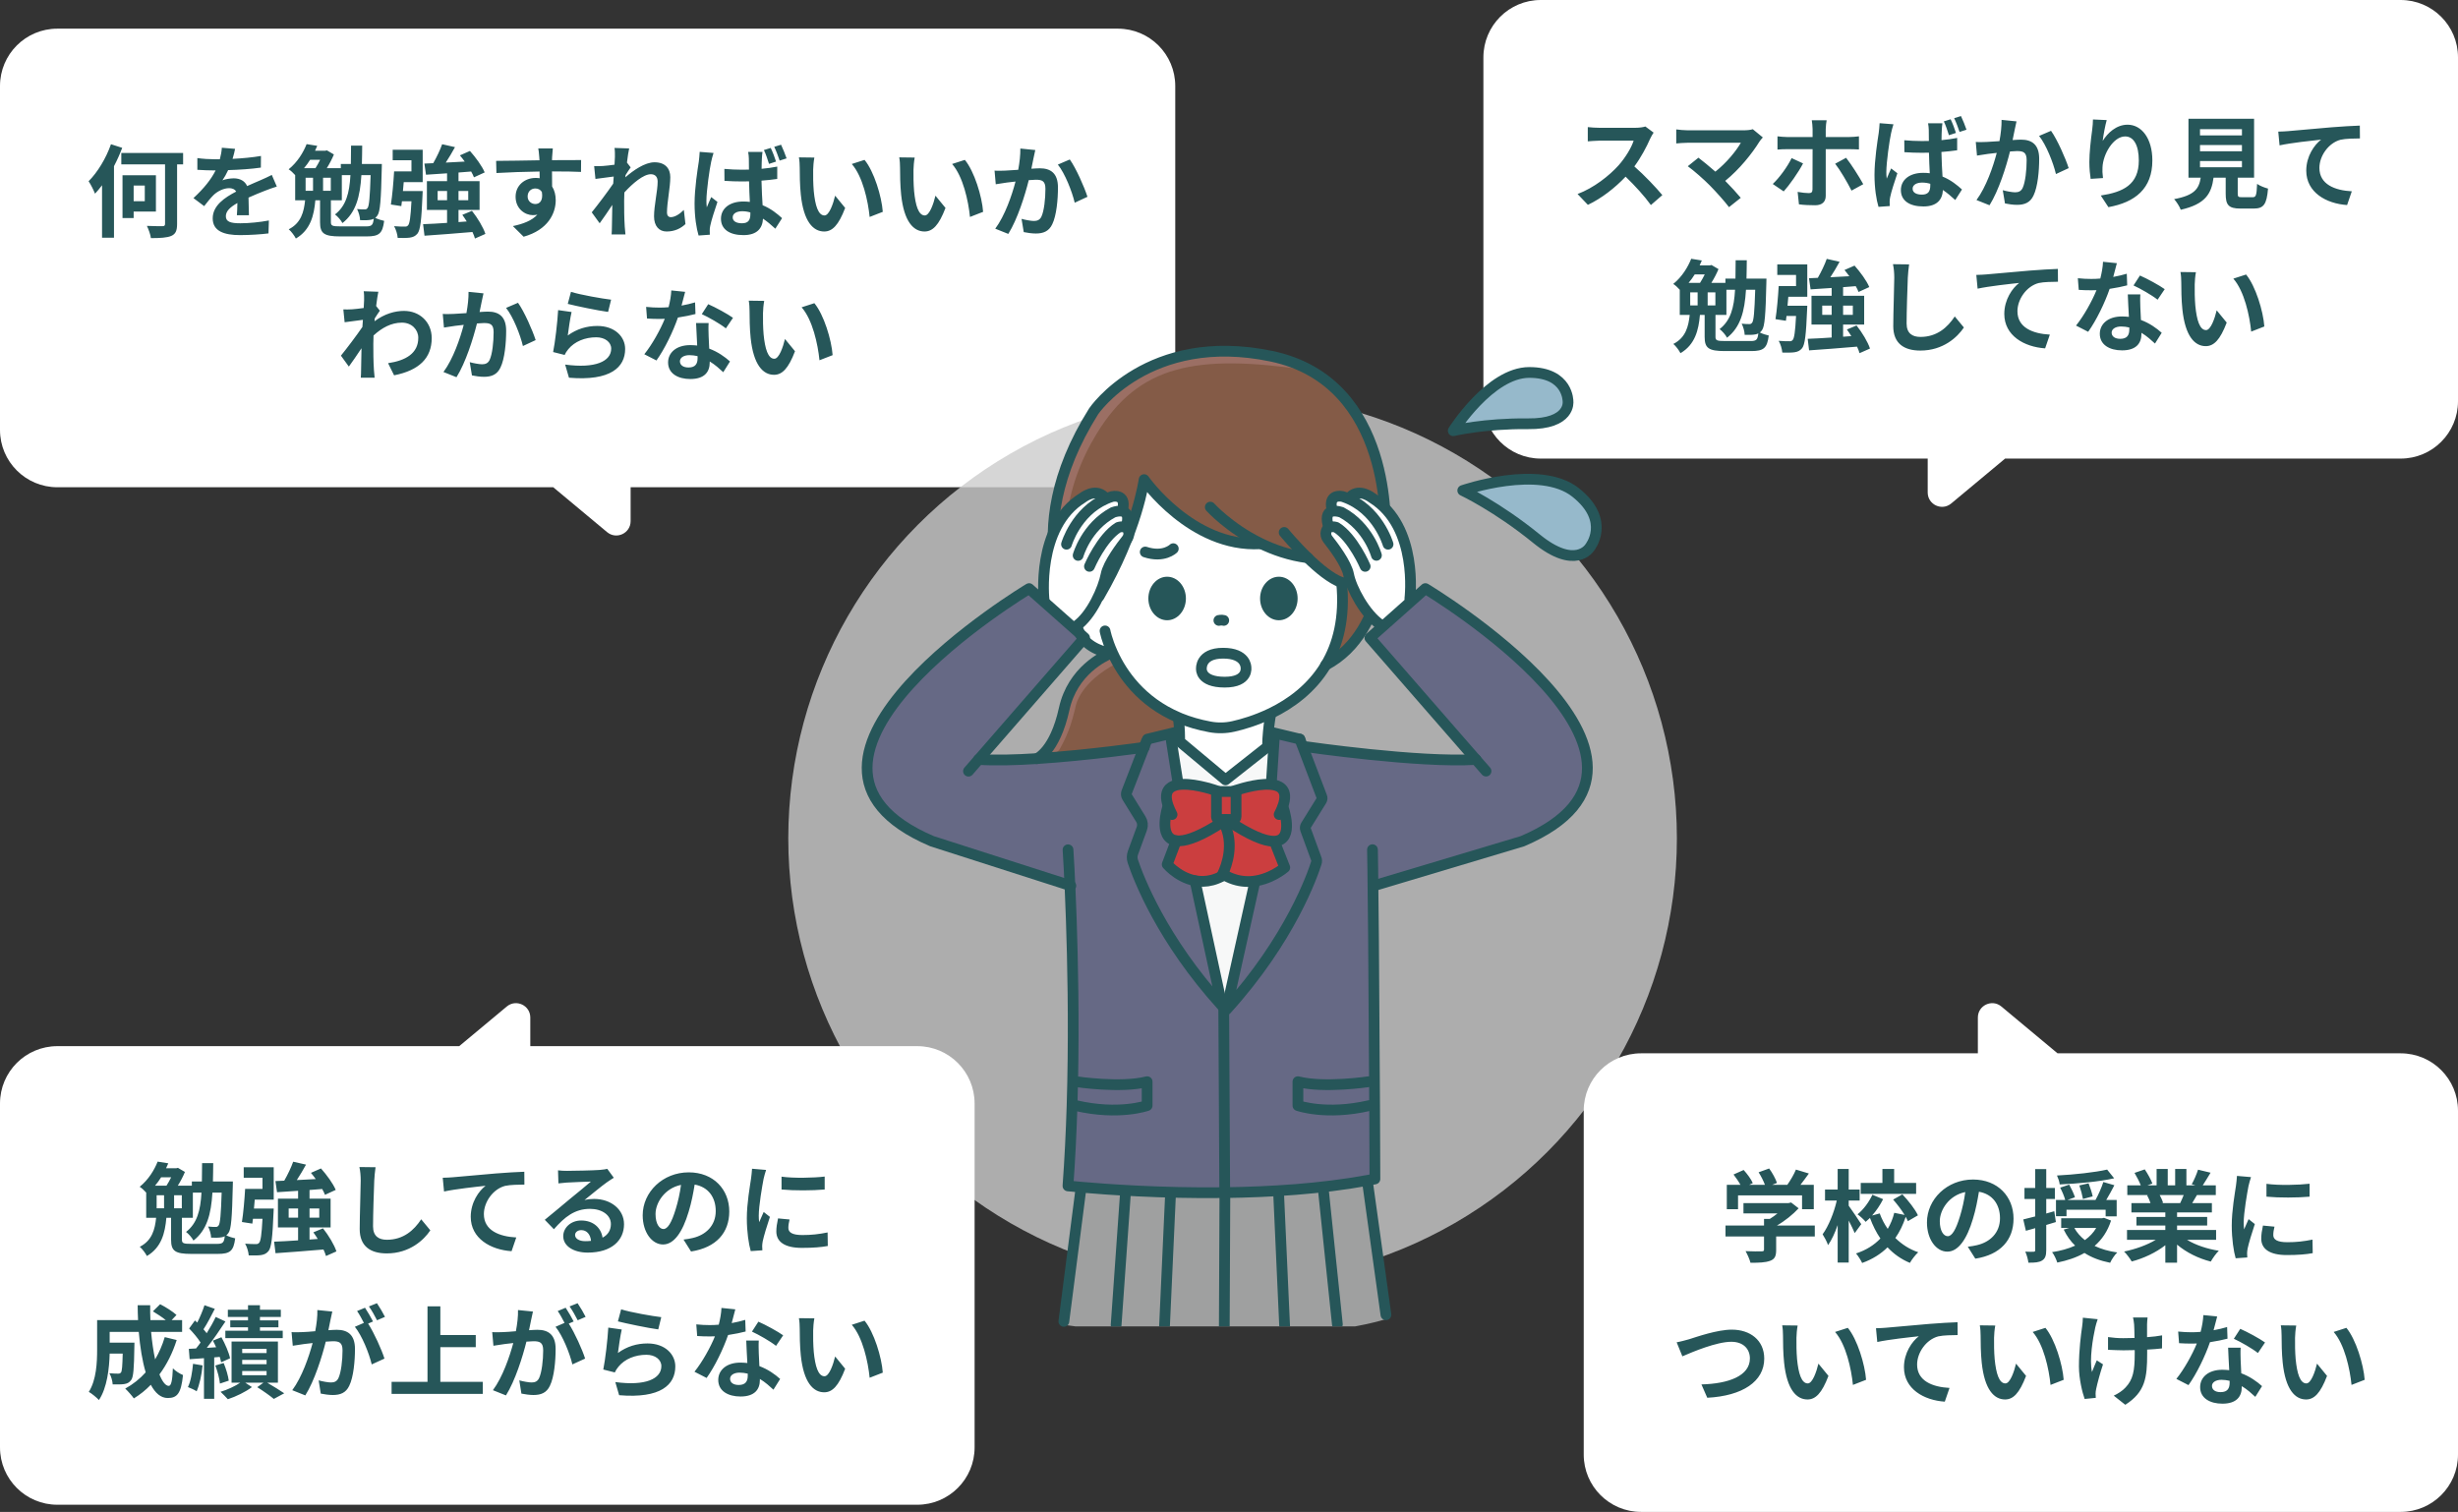
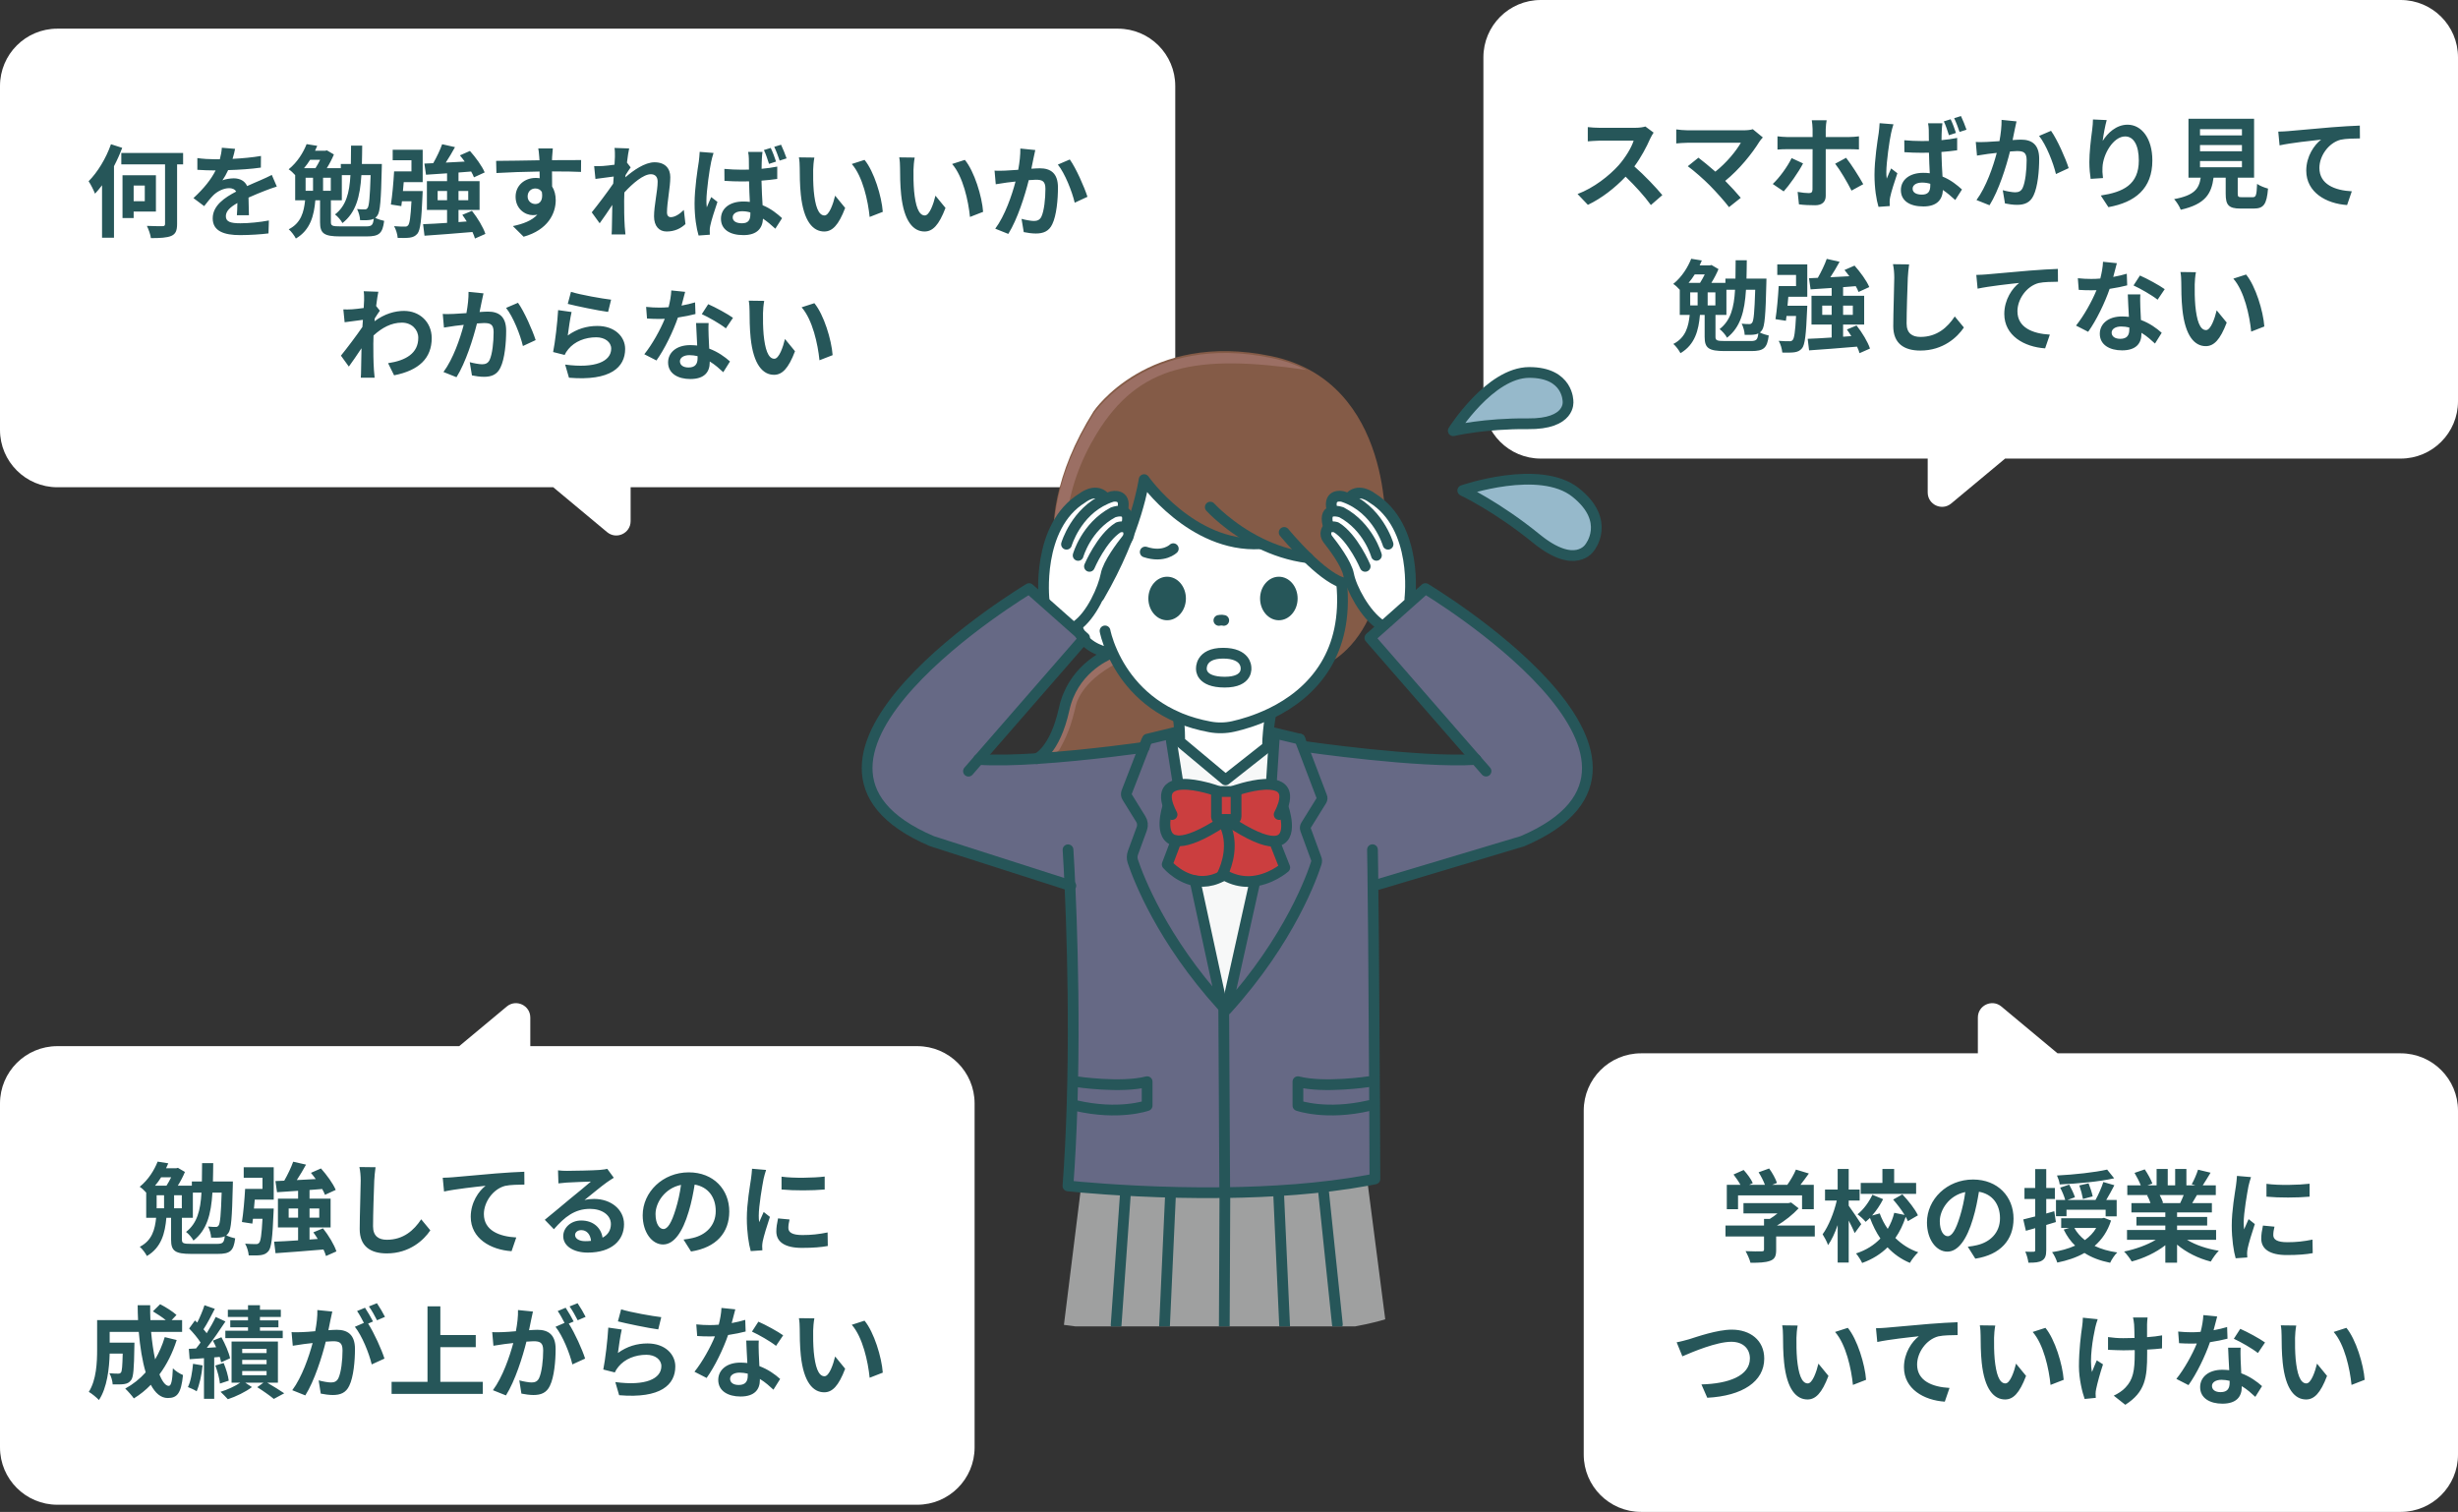
<svg xmlns="http://www.w3.org/2000/svg" width="343" height="211" viewBox="0 0 343 211" fill="none">
  <rect x="0" y="0" width="343" height="211" fill="#333333" stroke="none" />
  <path fill-rule="evenodd" clip-rule="evenodd" d="M8 4C3.582 4 0 7.582 0 12V60C0 64.418 3.582 68 8 68H77.2L84.72 74.266C86.022 75.352 88 74.426 88 72.73V68H156C160.418 68 164 64.418 164 60V12C164 7.582 160.418 4 156 4H8Z" fill="white" />
  <path d="M15.486 20.128C14.8 22.102 13.596 24.062 12.364 25.294C12.658 25.714 13.106 26.624 13.26 27.03C13.582 26.68 13.918 26.288 14.24 25.854V33.176H15.906V23.194C16.354 22.34 16.732 21.486 17.054 20.632L15.486 20.128ZM20.204 25.896V28.08H18.65V25.896H20.204ZM21.758 29.522V24.454H17.096V30.432H18.65V29.522H21.758ZM25.552 21.346H16.928V22.942H23.032V31.216C23.032 31.482 22.948 31.566 22.668 31.566C22.388 31.566 21.408 31.566 20.498 31.524C20.736 32.014 21.002 32.742 21.058 33.232C22.36 33.232 23.312 33.176 23.9 32.924C24.502 32.658 24.712 32.21 24.712 31.244V22.942H25.552V21.346ZM32.804 20.772L30.956 20.618C30.928 21.122 30.83 21.668 30.676 22.228C30.452 22.228 30.214 22.228 30.004 22.228C29.29 22.228 28.254 22.172 27.54 22.06V23.698C28.31 23.754 29.332 23.782 29.906 23.782C29.962 23.782 30.018 23.782 30.088 23.782C29.458 25.042 28.464 26.288 26.994 27.646L28.492 28.766C28.968 28.15 29.374 27.646 29.794 27.226C30.326 26.708 31.194 26.26 31.978 26.26C32.37 26.26 32.748 26.386 32.958 26.736C31.362 27.562 29.682 28.682 29.682 30.474C29.682 32.28 31.306 32.812 33.504 32.812C34.82 32.812 36.542 32.7 37.466 32.574L37.522 30.768C36.29 31.006 34.736 31.16 33.546 31.16C32.174 31.16 31.516 30.95 31.516 30.18C31.516 29.48 32.076 28.934 33.126 28.332C33.112 28.948 33.098 29.62 33.056 30.04H34.736C34.722 29.396 34.694 28.36 34.68 27.576C35.534 27.184 36.332 26.876 36.962 26.624C37.438 26.442 38.18 26.162 38.628 26.036L37.928 24.412C37.41 24.678 36.92 24.902 36.374 25.14C35.8 25.392 35.212 25.63 34.484 25.966C34.176 25.252 33.476 24.888 32.622 24.888C32.16 24.888 31.404 25 31.04 25.168C31.32 24.762 31.6 24.258 31.838 23.74C33.35 23.698 35.072 23.586 36.402 23.39L36.416 21.766C35.184 21.976 33.784 22.102 32.454 22.172C32.636 21.584 32.734 21.122 32.804 20.772ZM47.546 31.594C46.356 31.594 46.174 31.51 46.174 30.992V27.954H47.7V24.44H48.904C48.764 26.946 48.288 28.738 46.748 29.928C47.098 30.18 47.602 30.754 47.784 31.132C49.66 29.676 50.248 27.464 50.43 24.44H51.718C51.62 27.562 51.508 28.738 51.298 29.018C51.172 29.186 51.06 29.242 50.878 29.228C50.654 29.228 50.276 29.228 49.828 29.172C50.052 29.606 50.234 30.25 50.248 30.726C50.822 30.754 51.382 30.74 51.732 30.67C51.886 30.642 52.026 30.6 52.152 30.53C52.054 31.44 51.858 31.594 51.06 31.594H47.546ZM44.676 22.298C44.48 22.69 44.256 23.11 44.018 23.474H42.422C42.744 23.096 43.024 22.704 43.276 22.298H44.676ZM46.16 26.624H45.082V24.804H46.16V26.624ZM42.646 26.624V24.804H43.682V26.624H42.646ZM50.5 22.886C50.528 22.074 50.528 21.22 50.542 20.324H48.988C48.988 21.234 48.974 22.088 48.96 22.886H47.56V23.474H45.6C45.992 22.844 46.356 22.144 46.594 21.556L45.614 20.982L45.39 21.038H43.962C44.074 20.814 44.172 20.576 44.27 20.352L42.786 20.114C42.338 21.248 41.526 22.62 40.28 23.628C40.56 23.796 40.938 24.146 41.19 24.44V27.954H42.576C42.408 29.55 42.03 31.118 40.294 32C40.644 32.294 41.092 32.896 41.288 33.288C43.318 32.098 43.822 30.068 44.004 27.954H44.662V31.02C44.662 32.588 45.222 32.994 47.49 32.994H51.158C52.908 32.994 53.384 32.588 53.608 30.824C53.258 30.754 52.726 30.586 52.362 30.404C52.474 30.32 52.572 30.208 52.67 30.068C53.048 29.55 53.174 27.898 53.272 23.53C53.286 23.334 53.286 22.886 53.286 22.886H50.5ZM54.798 22.368H57.416V23.922H54.994C54.91 25.434 54.742 27.324 54.546 28.542L56.002 28.766L56.086 28.094H57.416C57.304 30.306 57.164 31.23 56.94 31.454C56.8 31.608 56.674 31.636 56.45 31.622C56.17 31.622 55.596 31.622 54.994 31.566C55.26 32.028 55.456 32.686 55.498 33.204C56.17 33.218 56.814 33.218 57.192 33.162C57.64 33.092 57.948 32.966 58.256 32.602C58.662 32.098 58.816 30.684 58.956 27.296C58.97 27.086 58.984 26.666 58.984 26.666H56.226C56.268 26.26 56.296 25.84 56.338 25.42H58.984V20.898H54.798V22.368ZM61.07 27.94V26.652H62.386V27.94H61.07ZM65.34 26.652V27.94H63.982V26.652H65.34ZM67.734 32.644C67.44 31.734 66.642 30.404 65.858 29.424L64.514 29.984C64.724 30.278 64.934 30.586 65.13 30.908L63.982 30.992V29.298H66.922V25.28H63.982V24.076C64.57 24.034 65.158 23.978 65.746 23.936C65.914 24.23 66.054 24.51 66.138 24.748L67.636 24.062C67.272 23.18 66.376 21.962 65.578 21.066L64.178 21.682C64.402 21.948 64.64 22.256 64.85 22.55C63.954 22.606 63.058 22.648 62.204 22.69C62.638 22.018 63.1 21.262 63.492 20.534L61.7 20.128C61.42 20.926 60.93 21.948 60.454 22.774L59.222 22.83L59.446 24.384C60.3 24.328 61.308 24.272 62.386 24.188V25.28H59.572V29.298H62.386V31.104C61.126 31.188 59.964 31.258 59.04 31.286L59.236 32.896C61.042 32.77 63.534 32.588 65.928 32.378C66.082 32.714 66.208 33.022 66.278 33.288L67.734 32.644ZM77.142 20.716H75.112C75.154 20.884 75.21 21.36 75.252 21.934C75.266 22.046 75.266 22.186 75.28 22.368C73.376 22.396 70.828 22.452 69.232 22.452L69.274 24.146C70.996 24.048 73.18 23.964 75.294 23.936C75.308 24.244 75.308 24.566 75.308 24.874C75.126 24.846 74.944 24.832 74.748 24.832C73.222 24.832 71.948 25.868 71.948 27.45C71.948 29.158 73.278 30.026 74.356 30.026C74.58 30.026 74.79 29.998 74.986 29.956C74.216 30.796 72.984 31.258 71.57 31.552L73.068 33.036C76.484 32.084 77.548 29.76 77.548 27.94C77.548 27.212 77.38 26.554 77.044 26.022C77.044 25.406 77.03 24.636 77.03 23.922C78.934 23.922 80.236 23.95 81.076 23.992L81.09 22.34C80.362 22.326 78.444 22.354 77.03 22.354C77.044 22.186 77.044 22.032 77.044 21.92C77.058 21.696 77.114 20.94 77.142 20.716ZM73.628 27.422C73.628 26.68 74.16 26.302 74.706 26.302C75.084 26.302 75.42 26.47 75.616 26.792C75.812 28.024 75.294 28.472 74.706 28.472C74.146 28.472 73.628 28.066 73.628 27.422ZM85.808 21.906C85.808 22.06 85.78 22.452 85.752 22.984C85.15 23.068 84.534 23.138 84.128 23.166C83.638 23.194 83.316 23.194 82.91 23.18L83.092 24.972C83.876 24.86 84.954 24.72 85.64 24.636C85.626 24.972 85.598 25.308 85.57 25.63C84.772 26.806 83.372 28.654 82.574 29.634L83.68 31.16C84.17 30.502 84.856 29.48 85.444 28.598C85.43 29.774 85.416 30.586 85.388 31.678C85.388 31.902 85.374 32.392 85.346 32.714H87.278C87.236 32.392 87.194 31.888 87.18 31.636C87.096 30.32 87.096 29.144 87.096 27.996C87.096 27.632 87.11 27.254 87.124 26.862C88.272 25.602 89.784 24.314 90.82 24.314C91.408 24.314 91.772 24.664 91.772 25.35C91.772 26.624 91.268 28.682 91.268 30.194C91.268 31.552 91.968 32.308 93.018 32.308C94.152 32.308 95.006 31.874 95.65 31.272L95.426 29.298C94.782 29.942 94.124 30.306 93.606 30.306C93.256 30.306 93.074 30.04 93.074 29.676C93.074 28.234 93.536 26.176 93.536 24.72C93.536 23.544 92.85 22.648 91.338 22.648C89.98 22.648 88.37 23.782 87.264 24.748C87.278 24.636 87.278 24.538 87.292 24.44C87.53 24.076 87.81 23.614 88.006 23.362L87.488 22.69C87.586 21.822 87.712 21.108 87.796 20.716L85.752 20.646C85.822 21.08 85.808 21.5 85.808 21.906ZM102.244 30.334C102.244 29.802 102.79 29.48 103.574 29.48C103.966 29.48 104.33 29.536 104.708 29.648C104.708 29.732 104.708 29.816 104.708 29.886C104.708 30.712 104.414 31.16 103.546 31.16C102.804 31.16 102.244 30.908 102.244 30.334ZM106.402 21.206H104.4C104.456 21.472 104.498 21.906 104.498 22.13C104.512 22.424 104.512 22.984 104.512 23.67C104.19 23.684 103.854 23.684 103.532 23.684C102.692 23.684 101.88 23.642 101.082 23.572L101.096 25.238C101.908 25.294 102.72 25.322 103.532 25.322C103.854 25.322 104.19 25.308 104.526 25.308C104.54 26.302 104.596 27.324 104.638 28.178C104.344 28.136 104.036 28.122 103.714 28.122C101.81 28.122 100.606 29.102 100.606 30.53C100.606 32 101.81 32.812 103.742 32.812C105.646 32.812 106.402 31.86 106.472 30.516C107.032 30.894 107.606 31.37 108.194 31.916L109.132 30.446C108.474 29.844 107.592 29.116 106.416 28.64C106.36 27.688 106.29 26.568 106.262 25.21C107.032 25.154 107.774 25.07 108.46 24.972V23.25C107.774 23.39 107.032 23.488 106.276 23.558C106.276 22.942 106.304 22.41 106.318 22.102C106.332 21.808 106.36 21.472 106.402 21.206ZM99.57 21.346L97.638 21.192C97.624 21.64 97.554 22.172 97.512 22.564C97.344 23.642 96.924 26.288 96.924 28.402C96.924 30.292 97.19 31.902 97.484 32.868L99.052 32.756C99.038 32.56 99.038 32.322 99.038 32.168C99.024 32.028 99.066 31.72 99.108 31.524C99.262 30.754 99.724 29.34 100.116 28.178L99.248 27.506C99.052 27.968 98.814 28.444 98.632 28.934C98.59 28.654 98.576 28.29 98.576 28.024C98.576 26.624 99.024 23.544 99.234 22.606C99.29 22.354 99.458 21.64 99.57 21.346ZM107.55 20.646L106.598 20.94C106.878 21.5 107.116 22.27 107.312 22.872L108.292 22.55C108.124 22.004 107.816 21.192 107.55 20.646ZM108.992 20.198L108.04 20.492C108.32 21.052 108.586 21.808 108.796 22.41L109.762 22.102C109.58 21.57 109.258 20.744 108.992 20.198ZM113.64 21.99L111.484 21.962C111.568 22.396 111.596 22.998 111.596 23.39C111.596 24.244 111.61 25.882 111.75 27.17C112.142 30.922 113.472 32.308 115.012 32.308C116.132 32.308 117.014 31.454 117.938 29.018L116.538 27.31C116.272 28.43 115.712 30.068 115.054 30.068C114.172 30.068 113.752 28.682 113.556 26.666C113.472 25.658 113.458 24.608 113.472 23.698C113.472 23.306 113.542 22.494 113.64 21.99ZM120.64 22.312L118.862 22.886C120.388 24.622 121.13 28.024 121.354 30.278L123.188 29.564C123.034 27.422 121.97 23.922 120.64 22.312ZM127.64 21.99L125.484 21.962C125.568 22.396 125.596 22.998 125.596 23.39C125.596 24.244 125.61 25.882 125.75 27.17C126.142 30.922 127.472 32.308 129.012 32.308C130.132 32.308 131.014 31.454 131.938 29.018L130.538 27.31C130.272 28.43 129.712 30.068 129.054 30.068C128.172 30.068 127.752 28.682 127.556 26.666C127.472 25.658 127.458 24.608 127.472 23.698C127.472 23.306 127.542 22.494 127.64 21.99ZM134.64 22.312L132.862 22.886C134.388 24.622 135.13 28.024 135.354 30.278L137.188 29.564C137.034 27.422 135.97 23.922 134.64 22.312ZM144.468 20.94L142.382 20.73C142.396 21.612 142.284 22.634 142.088 23.698C141.374 23.754 140.716 23.796 140.282 23.81C139.764 23.824 139.288 23.852 138.784 23.81L138.952 25.714C139.372 25.644 140.114 25.546 140.506 25.476C140.772 25.448 141.206 25.392 141.71 25.336C141.206 27.254 140.24 30.082 138.882 31.916L140.702 32.644C141.99 30.586 143.026 27.268 143.558 25.14C143.95 25.112 144.3 25.084 144.524 25.084C145.406 25.084 145.882 25.238 145.882 26.358C145.882 27.744 145.7 29.438 145.322 30.236C145.098 30.698 144.734 30.838 144.272 30.838C143.894 30.838 143.096 30.698 142.55 30.544L142.858 32.392C143.334 32.49 143.992 32.588 144.538 32.588C145.588 32.588 146.372 32.28 146.834 31.3C147.436 30.082 147.632 27.814 147.632 26.162C147.632 24.146 146.582 23.488 145.098 23.488C144.804 23.488 144.384 23.516 143.922 23.544C144.02 23.04 144.118 22.522 144.216 22.102C144.286 21.752 144.384 21.304 144.468 20.94ZM149.284 22.256L147.618 22.97C148.612 24.202 149.606 26.736 149.97 28.29L151.748 27.464C151.328 26.134 150.152 23.46 149.284 22.256ZM50.808 41.906C50.808 42.06 50.78 42.452 50.752 42.984C50.15 43.068 49.534 43.138 49.128 43.166C48.638 43.194 48.316 43.194 47.91 43.18L48.092 44.972C48.876 44.86 49.954 44.72 50.64 44.636C50.626 44.972 50.598 45.308 50.57 45.63C49.772 46.806 48.372 48.654 47.574 49.634L48.68 51.16C49.17 50.502 49.856 49.48 50.444 48.598C50.43 49.774 50.416 50.586 50.388 51.678C50.388 51.902 50.374 52.406 50.346 52.714H52.278C52.236 52.392 52.194 51.888 52.18 51.636C52.096 50.32 52.096 49.144 52.096 47.996C52.096 47.632 52.11 47.226 52.124 46.82C53.3 45.742 54.602 45.028 56.086 45.028C57.486 45.028 58.368 46.036 58.368 47.128C58.382 49.312 56.618 50.32 54.154 50.684L54.994 52.378C58.466 51.692 60.244 49.998 60.244 47.17C60.23 44.916 58.536 43.39 56.38 43.39C55.12 43.39 53.678 43.782 52.264 44.832C52.278 44.706 52.278 44.566 52.292 44.44C52.53 44.076 52.81 43.614 53.006 43.362L52.488 42.704C52.6 41.822 52.712 41.108 52.796 40.716L50.752 40.646C50.822 41.08 50.808 41.5 50.808 41.906ZM67.468 40.94L65.382 40.73C65.396 41.612 65.284 42.634 65.088 43.698C64.374 43.754 63.716 43.796 63.282 43.81C62.764 43.824 62.288 43.852 61.784 43.81L61.952 45.714C62.372 45.644 63.114 45.546 63.506 45.476C63.772 45.448 64.206 45.392 64.71 45.336C64.206 47.254 63.24 50.082 61.882 51.916L63.702 52.644C64.99 50.586 66.026 47.268 66.558 45.14C66.95 45.112 67.3 45.084 67.524 45.084C68.406 45.084 68.882 45.238 68.882 46.358C68.882 47.744 68.7 49.438 68.322 50.236C68.098 50.698 67.734 50.838 67.272 50.838C66.894 50.838 66.096 50.698 65.55 50.544L65.858 52.392C66.334 52.49 66.992 52.588 67.538 52.588C68.588 52.588 69.372 52.28 69.834 51.3C70.436 50.082 70.632 47.814 70.632 46.162C70.632 44.146 69.582 43.488 68.098 43.488C67.804 43.488 67.384 43.516 66.922 43.544C67.02 43.04 67.118 42.522 67.216 42.102C67.286 41.752 67.384 41.304 67.468 40.94ZM72.284 42.256L70.618 42.97C71.612 44.202 72.606 46.736 72.97 48.29L74.748 47.464C74.328 46.134 73.152 43.46 72.284 42.256ZM79.676 40.73L79.228 42.41C80.32 42.69 83.442 43.348 84.856 43.53L85.276 41.822C84.058 41.682 81.006 41.15 79.676 40.73ZM79.76 43.544L77.884 43.278C77.786 45.014 77.464 47.758 77.184 49.13L78.794 49.536C78.92 49.256 79.06 49.032 79.312 48.724C80.194 47.66 81.622 47.072 83.204 47.072C84.422 47.072 85.29 47.744 85.29 48.654C85.29 50.432 83.064 51.454 78.864 50.88L79.396 52.714C85.22 53.204 87.236 51.244 87.236 48.696C87.236 47.002 85.808 45.49 83.358 45.49C81.888 45.49 80.502 45.896 79.228 46.82C79.326 46.022 79.578 44.314 79.76 43.544ZM95.608 40.73L93.676 40.534C93.648 41.262 93.494 42.102 93.298 42.872C92.864 42.914 92.444 42.928 92.024 42.928C91.506 42.928 90.764 42.9 90.162 42.83L90.288 44.454C90.89 44.496 91.464 44.51 92.038 44.51C92.276 44.51 92.514 44.51 92.766 44.496C92.15 46.008 91.016 48.066 89.91 49.438L91.604 50.306C92.738 48.724 93.928 46.274 94.6 44.314C95.538 44.174 96.406 43.992 97.05 43.824L96.994 42.2C96.448 42.368 95.79 42.522 95.104 42.648C95.314 41.892 95.496 41.178 95.608 40.73ZM94.88 50.418C94.88 49.928 95.398 49.564 96.21 49.564C96.602 49.564 96.98 49.62 97.344 49.704C97.344 49.816 97.344 49.9 97.344 49.984C97.344 50.754 97.05 51.286 96.084 51.286C95.314 51.286 94.88 50.936 94.88 50.418ZM98.884 45.084H97.134C97.162 45.938 97.232 47.184 97.288 48.22C96.966 48.192 96.658 48.164 96.322 48.164C94.376 48.164 93.228 49.214 93.228 50.586C93.228 52.126 94.6 52.896 96.336 52.896C98.324 52.896 99.038 51.888 99.038 50.586C99.038 50.544 99.038 50.488 99.038 50.446C99.808 50.908 100.438 51.496 100.928 51.944L101.866 50.446C101.152 49.802 100.172 49.102 98.968 48.654C98.94 47.954 98.898 47.282 98.884 46.876C98.87 46.26 98.842 45.672 98.884 45.084ZM101.292 45.826L102.286 44.356C101.572 43.838 99.836 42.886 98.828 42.452L97.932 43.838C98.884 44.272 100.48 45.182 101.292 45.826ZM106.64 41.99L104.484 41.962C104.568 42.396 104.596 42.998 104.596 43.39C104.596 44.244 104.61 45.882 104.75 47.17C105.142 50.922 106.472 52.308 108.012 52.308C109.132 52.308 110.014 51.454 110.938 49.018L109.538 47.31C109.272 48.43 108.712 50.068 108.054 50.068C107.172 50.068 106.752 48.682 106.556 46.666C106.472 45.658 106.458 44.608 106.472 43.698C106.472 43.306 106.542 42.494 106.64 41.99ZM113.64 42.312L111.862 42.886C113.388 44.622 114.13 48.024 114.354 50.278L116.188 49.564C116.034 47.422 114.97 43.922 113.64 42.312Z" fill="#265659" />
  <path fill-rule="evenodd" clip-rule="evenodd" d="M335 0C339.418 0 343 3.582 343 8V56C343 60.418 339.418 64 335 64H279.8L272.28 70.266C270.978 71.352 269 70.426 269 68.73V64H215C210.582 64 207 60.418 207 56V8C207 3.582 210.582 0 215 0H335Z" fill="white" />
  <path d="M230.751 18.508L229.603 17.654C229.323 17.752 228.763 17.836 228.161 17.836H223.219C222.799 17.836 221.945 17.794 221.567 17.738V19.726C221.861 19.712 222.631 19.628 223.219 19.628H227.965C227.657 20.622 226.803 22.008 225.879 23.058C224.563 24.528 222.393 26.236 220.139 27.076L221.581 28.588C223.499 27.678 225.361 26.222 226.845 24.654C228.161 25.928 229.463 27.356 230.373 28.616L231.969 27.23C231.143 26.222 229.449 24.43 228.063 23.226C229.001 21.966 229.785 20.468 230.261 19.376C230.387 19.096 230.639 18.662 230.751 18.508ZM245.993 19.18L244.593 18.032C244.299 18.13 243.823 18.186 243.291 18.186H235.521C235.045 18.186 234.275 18.116 233.911 18.06V20.02C234.205 19.992 234.961 19.922 235.521 19.922H242.927C242.269 21.07 240.953 22.694 239.371 23.954C238.489 23.184 237.565 22.428 237.005 22.008L235.521 23.198C236.361 23.8 237.789 25.06 238.601 25.886C239.511 26.81 240.687 28.126 241.275 28.91L242.913 27.608C242.367 26.95 241.541 26.04 240.743 25.242C242.717 23.646 244.509 21.406 245.517 19.768C245.629 19.586 245.797 19.404 245.993 19.18ZM254.897 16.786H252.825C252.867 17.024 252.937 17.64 252.937 18.004V19.124H249.381C248.947 19.124 248.457 19.068 248.037 19.026V20.874C248.429 20.832 248.961 20.818 249.381 20.818H252.937V20.832C252.937 21.49 252.937 25.928 252.923 26.446C252.909 26.81 252.783 26.95 252.419 26.95C252.069 26.95 251.453 26.894 250.851 26.782L251.033 28.518C251.733 28.616 252.559 28.644 253.301 28.644C254.295 28.644 254.771 28.14 254.771 27.328V20.818H258.033C258.425 20.818 258.971 20.832 259.405 20.86V19.026C259.027 19.082 258.425 19.124 258.019 19.124H254.771V18.004C254.771 17.654 254.855 16.982 254.897 16.786ZM251.607 22.806L250.011 22.064C249.437 23.254 248.317 24.794 247.379 25.676L248.905 26.712C249.661 25.886 250.963 24.052 251.607 22.806ZM257.613 22.022L256.087 22.848C256.773 23.716 257.767 25.41 258.369 26.6L260.007 25.704C259.447 24.682 258.327 22.918 257.613 22.022ZM266.895 26.334C266.895 25.802 267.441 25.48 268.225 25.48C268.617 25.48 268.981 25.536 269.359 25.648C269.359 25.732 269.359 25.816 269.359 25.886C269.359 26.712 269.065 27.16 268.197 27.16C267.455 27.16 266.895 26.908 266.895 26.334ZM271.053 17.206H269.051C269.107 17.472 269.149 17.906 269.149 18.13C269.163 18.424 269.163 18.984 269.163 19.67C268.841 19.684 268.505 19.684 268.183 19.684C267.343 19.684 266.531 19.642 265.733 19.572L265.747 21.238C266.559 21.294 267.371 21.322 268.183 21.322C268.505 21.322 268.841 21.308 269.177 21.308C269.191 22.302 269.247 23.324 269.289 24.178C268.995 24.136 268.687 24.122 268.365 24.122C266.461 24.122 265.257 25.102 265.257 26.53C265.257 28 266.461 28.812 268.393 28.812C270.297 28.812 271.053 27.86 271.123 26.516C271.683 26.894 272.257 27.37 272.845 27.916L273.783 26.446C273.125 25.844 272.243 25.116 271.067 24.64C271.011 23.688 270.941 22.568 270.913 21.21C271.683 21.154 272.425 21.07 273.111 20.972V19.25C272.425 19.39 271.683 19.488 270.927 19.558C270.927 18.942 270.955 18.41 270.969 18.102C270.983 17.808 271.011 17.472 271.053 17.206ZM264.221 17.346L262.289 17.192C262.275 17.64 262.205 18.172 262.163 18.564C261.995 19.642 261.575 22.288 261.575 24.402C261.575 26.292 261.841 27.902 262.135 28.868L263.703 28.756C263.689 28.56 263.689 28.322 263.689 28.168C263.675 28.028 263.717 27.72 263.759 27.524C263.913 26.754 264.375 25.34 264.767 24.178L263.899 23.506C263.703 23.968 263.465 24.444 263.283 24.934C263.241 24.654 263.227 24.29 263.227 24.024C263.227 22.624 263.675 19.544 263.885 18.606C263.941 18.354 264.109 17.64 264.221 17.346ZM272.201 16.646L271.249 16.94C271.529 17.5 271.767 18.27 271.963 18.872L272.943 18.55C272.775 18.004 272.467 17.192 272.201 16.646ZM273.643 16.198L272.691 16.492C272.971 17.052 273.237 17.808 273.447 18.41L274.413 18.102C274.231 17.57 273.909 16.744 273.643 16.198ZM281.393 16.94L279.307 16.73C279.321 17.612 279.209 18.634 279.013 19.698C278.299 19.754 277.641 19.796 277.207 19.81C276.689 19.824 276.213 19.852 275.709 19.81L275.877 21.714C276.297 21.644 277.039 21.546 277.431 21.476C277.697 21.448 278.131 21.392 278.635 21.336C278.131 23.254 277.165 26.082 275.807 27.916L277.627 28.644C278.915 26.586 279.951 23.268 280.483 21.14C280.875 21.112 281.225 21.084 281.449 21.084C282.331 21.084 282.807 21.238 282.807 22.358C282.807 23.744 282.625 25.438 282.247 26.236C282.023 26.698 281.659 26.838 281.197 26.838C280.819 26.838 280.021 26.698 279.475 26.544L279.783 28.392C280.259 28.49 280.917 28.588 281.463 28.588C282.513 28.588 283.297 28.28 283.759 27.3C284.361 26.082 284.557 23.814 284.557 22.162C284.557 20.146 283.507 19.488 282.023 19.488C281.729 19.488 281.309 19.516 280.847 19.544C280.945 19.04 281.043 18.522 281.141 18.102C281.211 17.752 281.309 17.304 281.393 16.94ZM286.209 18.256L284.543 18.97C285.537 20.202 286.531 22.736 286.895 24.29L288.673 23.464C288.253 22.134 287.077 19.46 286.209 18.256ZM293.979 16.758L292.061 16.674C292.061 17.052 292.019 17.612 291.949 18.144C291.753 19.586 291.557 21.322 291.557 22.624C291.557 23.562 291.655 24.416 291.739 24.962L293.461 24.85C293.377 24.192 293.363 23.744 293.391 23.366C293.461 21.518 294.903 19.04 296.555 19.04C297.731 19.04 298.459 20.244 298.459 22.4C298.459 25.788 296.261 26.81 293.153 27.286L294.217 28.91C297.927 28.238 300.349 26.348 300.349 22.386C300.349 19.306 298.837 17.402 296.891 17.402C295.309 17.402 294.091 18.578 293.419 19.67C293.503 18.886 293.783 17.444 293.979 16.758ZM306.999 22.47H312.851V23.338H306.999V22.47ZM306.999 20.244H312.851V21.112H306.999V20.244ZM306.999 18.032H312.851V18.9H306.999V18.032ZM312.879 27.524C312.347 27.524 312.263 27.468 312.263 27.02V24.794H314.545V16.576H305.389V24.794H307.097C306.859 26.32 306.257 27.258 303.387 27.79C303.709 28.14 304.157 28.826 304.311 29.274C307.769 28.49 308.595 27.02 308.889 24.794H310.583V27.034C310.583 28.602 310.975 29.106 312.641 29.106H314.489C315.875 29.106 316.309 28.532 316.491 26.32C316.057 26.208 315.315 25.928 314.965 25.662C314.895 27.286 314.811 27.524 314.335 27.524H312.879ZM317.919 18.368L318.101 20.286C319.725 19.936 322.581 19.628 323.897 19.488C322.959 20.202 321.825 21.798 321.825 23.814C321.825 26.838 324.597 28.42 327.523 28.616L328.181 26.698C325.815 26.572 323.659 25.732 323.659 23.436C323.659 21.77 324.919 19.95 326.613 19.502C327.355 19.334 328.559 19.334 329.315 19.32L329.301 17.528C328.321 17.556 326.781 17.654 325.339 17.766C322.777 17.99 320.467 18.2 319.305 18.298C319.025 18.326 318.479 18.354 317.919 18.368ZM240.758 47.594C239.568 47.594 239.386 47.51 239.386 46.992V43.954H240.912V40.44H242.116C241.976 42.946 241.5 44.738 239.96 45.928C240.31 46.18 240.814 46.754 240.996 47.132C242.872 45.676 243.46 43.464 243.642 40.44H244.93C244.832 43.562 244.72 44.738 244.51 45.018C244.384 45.186 244.272 45.242 244.09 45.228C243.866 45.228 243.488 45.228 243.04 45.172C243.264 45.606 243.446 46.25 243.46 46.726C244.034 46.754 244.594 46.74 244.944 46.67C245.098 46.642 245.238 46.6 245.364 46.53C245.266 47.44 245.07 47.594 244.272 47.594H240.758ZM237.888 38.298C237.692 38.69 237.468 39.11 237.23 39.474H235.634C235.956 39.096 236.236 38.704 236.488 38.298H237.888ZM239.372 42.624H238.294V40.804H239.372V42.624ZM235.858 42.624V40.804H236.894V42.624H235.858ZM243.712 38.886C243.74 38.074 243.74 37.22 243.754 36.324H242.2C242.2 37.234 242.186 38.088 242.172 38.886H240.772V39.474H238.812C239.204 38.844 239.568 38.144 239.806 37.556L238.826 36.982L238.602 37.038H237.174C237.286 36.814 237.384 36.576 237.482 36.352L235.998 36.114C235.55 37.248 234.738 38.62 233.492 39.628C233.772 39.796 234.15 40.146 234.402 40.44V43.954H235.788C235.62 45.55 235.242 47.118 233.506 48C233.856 48.294 234.304 48.896 234.5 49.288C236.53 48.098 237.034 46.068 237.216 43.954H237.874V47.02C237.874 48.588 238.434 48.994 240.702 48.994H244.37C246.12 48.994 246.596 48.588 246.82 46.824C246.47 46.754 245.938 46.586 245.574 46.404C245.686 46.32 245.784 46.208 245.882 46.068C246.26 45.55 246.386 43.898 246.484 39.53C246.498 39.334 246.498 38.886 246.498 38.886H243.712ZM248.01 38.368H250.628V39.922H248.206C248.122 41.434 247.954 43.324 247.758 44.542L249.214 44.766L249.298 44.094H250.628C250.516 46.306 250.376 47.23 250.152 47.454C250.012 47.608 249.886 47.636 249.662 47.622C249.382 47.622 248.808 47.622 248.206 47.566C248.472 48.028 248.668 48.686 248.71 49.204C249.382 49.218 250.026 49.218 250.404 49.162C250.852 49.092 251.16 48.966 251.468 48.602C251.874 48.098 252.028 46.684 252.168 43.296C252.182 43.086 252.196 42.666 252.196 42.666H249.438C249.48 42.26 249.508 41.84 249.55 41.42H252.196V36.898H248.01V38.368ZM254.282 43.94V42.652H255.598V43.94H254.282ZM258.552 42.652V43.94H257.194V42.652H258.552ZM260.946 48.644C260.652 47.734 259.854 46.404 259.07 45.424L257.726 45.984C257.936 46.278 258.146 46.586 258.342 46.908L257.194 46.992V45.298H260.134V41.28H257.194V40.076C257.782 40.034 258.37 39.978 258.958 39.936C259.126 40.23 259.266 40.51 259.35 40.748L260.848 40.062C260.484 39.18 259.588 37.962 258.79 37.066L257.39 37.682C257.614 37.948 257.852 38.256 258.062 38.55C257.166 38.606 256.27 38.648 255.416 38.69C255.85 38.018 256.312 37.262 256.704 36.534L254.912 36.128C254.632 36.926 254.142 37.948 253.666 38.774L252.434 38.83L252.658 40.384C253.512 40.328 254.52 40.272 255.598 40.188V41.28H252.784V45.298H255.598V47.104C254.338 47.188 253.176 47.258 252.252 47.286L252.448 48.896C254.254 48.77 256.746 48.588 259.14 48.378C259.294 48.714 259.42 49.022 259.49 49.288L260.946 48.644ZM266.406 36.898L264.152 36.87C264.278 37.43 264.334 38.102 264.334 38.76C264.334 39.964 264.194 43.646 264.194 45.522C264.194 47.916 265.678 48.924 267.974 48.924C271.166 48.924 273.154 47.048 274.05 45.704L272.776 44.164C271.768 45.69 270.298 47.02 267.988 47.02C266.896 47.02 266.056 46.558 266.056 45.144C266.056 43.408 266.168 40.272 266.224 38.76C266.252 38.2 266.322 37.486 266.406 36.898ZM275.782 38.368L275.964 40.286C277.588 39.936 280.444 39.628 281.76 39.488C280.822 40.202 279.688 41.798 279.688 43.814C279.688 46.838 282.46 48.42 285.386 48.616L286.044 46.698C283.678 46.572 281.522 45.732 281.522 43.436C281.522 41.77 282.782 39.95 284.476 39.502C285.218 39.334 286.422 39.334 287.178 39.32L287.164 37.528C286.184 37.556 284.644 37.654 283.202 37.766C280.64 37.99 278.33 38.2 277.168 38.298C276.888 38.326 276.342 38.354 275.782 38.368ZM295.396 36.73L293.464 36.534C293.436 37.262 293.282 38.102 293.086 38.872C292.652 38.914 292.232 38.928 291.812 38.928C291.294 38.928 290.552 38.9 289.95 38.83L290.076 40.454C290.678 40.496 291.252 40.51 291.826 40.51C292.064 40.51 292.302 40.51 292.554 40.496C291.938 42.008 290.804 44.066 289.698 45.438L291.392 46.306C292.526 44.724 293.716 42.274 294.388 40.314C295.326 40.174 296.194 39.992 296.838 39.824L296.782 38.2C296.236 38.368 295.578 38.522 294.892 38.648C295.102 37.892 295.284 37.178 295.396 36.73ZM294.668 46.418C294.668 45.928 295.186 45.564 295.998 45.564C296.39 45.564 296.768 45.62 297.132 45.704C297.132 45.816 297.132 45.9 297.132 45.984C297.132 46.754 296.838 47.286 295.872 47.286C295.102 47.286 294.668 46.936 294.668 46.418ZM298.672 41.084H296.922C296.95 41.938 297.02 43.184 297.076 44.22C296.754 44.192 296.446 44.164 296.11 44.164C294.164 44.164 293.016 45.214 293.016 46.586C293.016 48.126 294.388 48.896 296.124 48.896C298.112 48.896 298.826 47.888 298.826 46.586C298.826 46.544 298.826 46.488 298.826 46.446C299.596 46.908 300.226 47.496 300.716 47.944L301.654 46.446C300.94 45.802 299.96 45.102 298.756 44.654C298.728 43.954 298.686 43.282 298.672 42.876C298.658 42.26 298.63 41.672 298.672 41.084ZM301.08 41.826L302.074 40.356C301.36 39.838 299.624 38.886 298.616 38.452L297.72 39.838C298.672 40.272 300.268 41.182 301.08 41.826ZM306.428 37.99L304.272 37.962C304.356 38.396 304.384 38.998 304.384 39.39C304.384 40.244 304.398 41.882 304.538 43.17C304.93 46.922 306.26 48.308 307.8 48.308C308.92 48.308 309.802 47.454 310.726 45.018L309.326 43.31C309.06 44.43 308.5 46.068 307.842 46.068C306.96 46.068 306.54 44.682 306.344 42.666C306.26 41.658 306.246 40.608 306.26 39.698C306.26 39.306 306.33 38.494 306.428 37.99ZM313.428 38.312L311.65 38.886C313.176 40.622 313.918 44.024 314.142 46.278L315.976 45.564C315.822 43.422 314.758 39.922 313.428 38.312Z" fill="#265659" />
-   <circle cx="172" cy="117" r="62" fill="#CCCCCC" fill-opacity="0.8" />
  <g clip-path="url(#clip0)">
    <path d="M170.778 140.382H170.545L166.759 122.916C167.119 122.98 167.512 123.011 167.904 123.001C168.699 122.98 169.548 122.769 170.449 122.294C170.46 122.294 170.47 122.284 170.481 122.273L170.47 122.242C170.47 122.242 170.481 122.22 170.502 122.178H170.937C172.05 122.79 173.143 123.011 174.14 123.001C174.15 123.001 174.161 123.001 174.182 123.001C174.256 123.001 174.341 123.001 174.415 123.001L175.084 123.149L171.138 140.888H170.788L170.778 140.382Z" fill="#F7F8F8" />
    <path d="M169.94 110.408C169.781 110.355 167.045 109.374 164.998 109.459C164.998 109.459 164.998 109.459 164.987 109.459C164.786 109.469 164.595 109.48 164.415 109.512L164.372 109.216L163.45 103.363L163.216 102.403L164.33 102.129L164.595 102.118C164.616 102.509 164.627 102.973 164.627 103.5L171.011 108.837L176.876 104.217C176.876 103.532 176.929 102.783 176.992 102.108L177.173 102.129L177.926 102.308L177.841 102.635L177.417 109.153L176.812 109.448C176.748 109.448 176.685 109.448 176.611 109.448C176.547 109.448 176.483 109.448 176.409 109.459C174.394 109.554 172.05 110.408 172.05 110.408V110.461H170.12H170.078C170.035 110.461 169.993 110.471 169.961 110.482L169.94 110.408Z" fill="#F7F8F8" />
    <path d="M220.113 68.78C225.14 72.777 222.075 76.469 222.075 76.469C222.075 76.469 220.113 79.685 214.63 75.214C209.137 70.742 204.364 68.506 204.364 68.506C204.364 68.506 215.075 64.772 220.113 68.78Z" fill="#96B9CB" />
    <path d="M219.042 56.103C219.042 56.103 219.456 59.278 213.432 59.204C207.398 59.13 203.039 60.174 203.039 60.174C203.039 60.174 208.161 52.042 213.644 52.042C219.127 52.042 219.042 56.103 219.042 56.103Z" fill="#96B9CB" />
    <path d="M149.462 123.613H149.43L130.065 117.401C103.563 106.116 143.608 82.143 143.608 82.143L145.569 83.883L149.854 87.68L150.692 88.418C150.84 88.693 151.01 88.946 151.201 89.178L136.555 106C138.835 106.148 141.72 106.063 144.668 105.884C151.964 105.42 159.674 104.302 159.674 104.302L157.235 110.598C157.15 110.809 157.171 111.052 157.299 111.242L159.218 114.342C159.462 114.743 159.515 115.228 159.356 115.661L158.115 119.046C157.977 119.426 157.967 119.848 158.105 120.238C158.879 122.558 162.124 131.091 170.555 140.393H170.788V140.92L170.767 144.38L170.916 166.443L149.048 165.81L149.78 144.38C149.96 134.75 149.716 127.842 149.462 123.613Z" fill="#666985" />
    <path d="M166.759 122.917L170.534 140.371C162.103 131.069 158.858 122.526 158.084 120.217C157.956 119.826 157.956 119.415 158.094 119.025L159.335 115.639C159.494 115.196 159.441 114.711 159.197 114.321L157.278 111.22C157.161 111.03 157.14 110.788 157.214 110.577L159.653 104.28L159.918 103.595L159.971 103.458L160.109 103.131L163.206 102.382L163.439 103.342L164.362 109.195L164.404 109.491C163.1 109.691 162.262 110.471 162.994 112.507V112.517L162.951 112.528C162.951 112.528 161.467 116.926 164.107 117.306C164.224 117.327 164.351 117.327 164.489 117.327C164.351 117.327 164.224 117.327 164.107 117.306V117.316L162.856 120.617C162.856 120.617 164.913 123.054 167.883 122.98C167.512 123.022 167.13 122.99 166.759 122.917Z" fill="#666985" />
    <path d="M191.67 123.623C191.84 126.576 192.179 130.616 192.243 144.073L191.861 164.523L170.905 166.422L170.757 144.358L170.778 140.899H171.128C180.058 131.048 183.165 122.052 183.684 120.396C183.737 120.227 183.738 120.037 183.674 119.868L182.168 115.755C182.104 115.576 182.126 115.365 182.221 115.207L184.395 111.705C184.501 111.537 184.512 111.336 184.427 111.157L181.85 104.386L182.295 104.217C182.295 104.217 198.033 106.495 205.945 105.989L191.15 89.009L192.9 87.458L196.994 83.82L198.892 82.132C198.892 82.132 238.937 106.105 212.435 117.39L191.67 123.623Z" fill="#666985" />
    <path d="M174.415 123.011C174.341 123.011 174.256 123.011 174.182 123.011C174.278 123.011 174.373 123.011 174.468 123.001C174.67 122.99 174.871 122.969 175.062 122.938C177.502 122.59 179.241 121.05 179.241 121.05L177.851 117.538L177.841 117.39C180.715 117.232 178.997 112.591 178.997 112.591H178.986V112.581C179.22 111.948 179.304 111.431 179.273 111.02C179.177 109.817 178.106 109.448 176.823 109.448L177.427 109.153L177.851 102.635L177.936 102.308L181.404 103.141L181.563 103.542L181.584 103.605L181.881 104.375L184.458 111.146C184.543 111.326 184.522 111.537 184.427 111.695L182.253 115.196C182.147 115.365 182.125 115.565 182.2 115.745L183.706 119.858C183.769 120.027 183.769 120.217 183.716 120.385C183.196 122.041 180.079 131.037 171.16 140.888L175.105 123.149L174.415 123.011Z" fill="#666985" />
    <path d="M155.284 91.213L154.923 91.202C155.008 91.171 155.051 91.15 155.051 91.15C155.051 91.15 152.643 90.886 151.201 89.177L151.349 89.009L150.692 88.418C150.405 87.88 150.204 87.226 150.162 86.456C149.907 82.269 153.375 83.208 153.375 83.208C158.699 74.075 159.653 66.924 159.653 66.924C159.653 66.924 166.292 76.405 175.837 75.878L175.868 75.815C177.767 76.743 179.994 77.523 182.486 77.84C183.992 79.295 185.763 80.772 187.216 81.288C187.704 86.224 186.707 89.979 184.989 92.827C183.016 96.096 180.11 98.184 177.406 99.503C177.342 99.534 177.289 99.555 177.226 99.587C175.232 100.536 173.376 101.074 172.104 101.359C171.032 101.602 169.919 101.623 168.837 101.422C167.299 101.137 165.91 100.726 164.669 100.22C164.595 100.188 164.521 100.157 164.457 100.125C159.197 97.921 156.556 93.987 155.284 91.213Z" fill="white" />
    <path d="M177.216 99.598L177.29 99.745C177.279 99.809 177.109 100.842 176.982 102.108C176.919 102.783 176.866 103.532 176.866 104.217L171.001 108.837L164.617 103.5C164.617 102.973 164.606 102.519 164.585 102.118C164.532 100.8 164.405 100.23 164.405 100.23L164.436 100.146C164.511 100.178 164.574 100.209 164.648 100.241C165.889 100.747 167.279 101.159 168.816 101.443C169.898 101.644 171.012 101.623 172.083 101.38C173.366 101.085 175.232 100.547 177.216 99.598Z" fill="white" />
    <path d="M176.42 109.469C176.484 109.469 176.558 109.459 176.621 109.459C176.685 109.459 176.749 109.459 176.823 109.459C178.106 109.459 179.188 109.828 179.273 111.03C179.305 111.442 179.22 111.958 178.986 112.591V112.602H178.997C178.997 112.602 180.715 117.242 177.841 117.4C177.82 117.4 177.799 117.4 177.788 117.4C177.767 117.4 177.756 117.4 177.735 117.4C176.505 117.4 174.49 116.631 171.266 114.469V114.374H172.061H172.104C172.316 114.374 172.485 114.205 172.485 113.994V110.851C172.485 110.64 172.316 110.471 172.104 110.471H172.093H172.061V110.419C172.061 110.419 174.416 109.564 176.42 109.469Z" fill="#CB3E3F" />
    <path d="M174.14 123.011C173.132 123.022 172.05 122.8 170.937 122.189H170.502C170.534 122.125 170.597 122.02 170.661 121.872L170.629 121.862C171.128 120.775 172.284 117.685 170.714 114.753L170.672 114.679C170.682 114.679 170.693 114.669 170.703 114.658C170.82 114.585 170.937 114.511 171.053 114.426V114.384H171.266V114.479C174.489 116.641 176.494 117.411 177.735 117.411C177.756 117.411 177.766 117.411 177.788 117.411C177.809 117.411 177.83 117.411 177.851 117.411L177.862 117.559L179.251 121.071C179.251 121.071 177.512 122.611 175.073 122.959C174.882 122.99 174.68 123.011 174.479 123.022C174.383 123.022 174.288 123.032 174.193 123.032C174.171 123.011 174.15 123.011 174.14 123.011Z" fill="#CB3E3F" />
    <path d="M164.998 109.459C167.045 109.385 169.781 110.355 169.94 110.408L169.972 110.482C169.961 110.482 169.951 110.492 169.94 110.492C169.802 110.556 169.707 110.682 169.707 110.851V113.994C169.707 114.205 169.876 114.374 170.088 114.374H170.131H171.043V114.416C170.926 114.5 170.81 114.574 170.693 114.648C170.682 114.658 170.672 114.658 170.661 114.669C167.723 116.588 165.815 117.316 164.595 117.348C164.563 117.348 164.531 117.348 164.51 117.348C164.372 117.348 164.245 117.337 164.128 117.327C161.477 116.947 162.972 112.549 162.972 112.549L163.015 112.538V112.528C162.283 110.503 163.11 109.712 164.425 109.512C164.606 109.48 164.796 109.469 164.998 109.459Z" fill="#CB3E3F" />
    <path d="M170.63 121.851L170.661 121.862C170.598 122.01 170.534 122.115 170.502 122.178C170.481 122.22 170.47 122.242 170.47 122.242L170.481 122.273C170.47 122.284 170.46 122.284 170.449 122.294C169.548 122.769 168.699 122.98 167.904 123.001C164.935 123.075 162.877 120.638 162.877 120.638L164.129 117.337V117.327C164.245 117.337 164.373 117.348 164.51 117.348C164.542 117.348 164.563 117.348 164.595 117.348C165.815 117.316 167.724 116.588 170.661 114.669L170.704 114.743C172.284 117.664 171.128 120.765 170.63 121.851Z" fill="#CB3E3F" />
    <path d="M172.443 110.851V113.994C172.443 114.205 172.273 114.374 172.061 114.374H171.266H171.054H170.142C169.93 114.374 169.76 114.205 169.76 113.994V110.851C169.76 110.693 169.855 110.556 169.993 110.492C170.036 110.471 170.089 110.461 170.142 110.461H172.061C172.273 110.471 172.443 110.64 172.443 110.851Z" fill="#CB3E3F" />
    <path d="M164.595 102.118L164.33 102.129L163.216 102.403L160.12 103.152L159.982 103.479L159.929 103.616L159.664 104.302C159.664 104.302 151.954 105.419 144.657 105.884C144.657 105.884 147.171 104.892 148.475 98.954C149.663 93.576 154.085 91.55 154.902 91.213L155.263 91.224C156.535 93.997 159.176 97.931 164.425 100.157L164.394 100.241C164.415 100.23 164.542 100.811 164.595 102.118Z" fill="#845B47" />
    <path d="M175.858 75.815L175.826 75.878C166.282 76.405 159.643 66.924 159.643 66.924C159.643 66.924 158.688 74.085 153.365 83.208C153.365 83.208 149.897 82.28 150.151 86.456C150.151 86.456 141.529 75.055 152.612 57.39C152.612 57.39 160.226 46.126 177.406 49.701C194.587 53.276 193.303 74.296 193.303 74.296C193.303 74.296 194.046 88.038 184.978 92.816C186.697 89.969 187.693 86.214 187.206 81.278C185.753 80.761 183.982 79.295 182.476 77.829C179.983 77.523 177.756 76.753 175.858 75.815Z" fill="#845B47" />
    <path d="M177.46 49.965C179.262 50.334 180.853 50.903 182.274 51.62C166.886 49.385 158.911 50.903 153.036 60.522C148.423 68.063 147.532 76.332 149.812 84.706C149.907 85.033 149.579 85.201 149.356 85.275C148.37 83.387 146.896 79.675 147.023 74.517C147.033 74.222 147.044 73.927 147.065 73.632C147.341 69.213 148.815 63.823 152.675 57.664C152.675 57.653 160.29 46.379 177.46 49.965Z" fill="#9B6F64" />
    <path d="M155.273 91.308C155.443 91.698 155.645 92.109 155.878 92.542C150.766 95.2 150.119 98.29 150.045 98.849C150.034 98.912 149.684 100.188 149.674 100.252C149.016 102.698 147.797 104.681 147.797 104.681C144.965 107.265 147.627 101.918 147.829 101.359C148.136 100.705 148.38 99.988 148.55 99.207C149.854 93.28 155.114 91.413 155.114 91.413C155.114 91.413 155.093 91.413 155.061 91.403C155.093 91.392 155.114 91.382 155.114 91.382L155.273 91.308Z" fill="#9B6F64" />
    <path d="M150.819 165.968C150.819 165.968 179.845 167.814 190.79 164.692L193.303 184.119C193.303 184.119 178.594 189.055 148.465 184.9L150.819 165.968Z" fill="#9FA0A0" />
    <path d="M155.051 91.16C155.051 91.16 152.643 90.897 151.201 89.188C151.01 88.966 150.84 88.713 150.692 88.429C150.405 87.891 150.204 87.237 150.162 86.467C149.907 82.28 153.375 83.219 153.375 83.219C158.699 74.085 159.653 66.934 159.653 66.934C159.653 66.934 166.292 76.416 175.837 75.889" stroke="#265659" stroke-width="1.5" stroke-miterlimit="10" stroke-linecap="round" stroke-linejoin="round" />
    <path d="M168.89 70.773C168.89 70.773 171.51 73.684 175.858 75.815C177.756 76.743 179.983 77.523 182.476 77.84C182.486 77.84 182.486 77.84 182.497 77.84" stroke="#265659" stroke-width="1.5" stroke-miterlimit="10" stroke-linecap="round" stroke-linejoin="round" />
    <path d="M187.205 81.288C185.752 80.772 183.981 79.306 182.475 77.84C180.641 76.068 179.198 74.306 179.198 74.306" stroke="#265659" stroke-width="1.5" stroke-miterlimit="10" stroke-linecap="round" stroke-linejoin="round" />
    <path d="M154.202 88.049C154.202 88.049 154.435 89.315 155.231 91.076C155.252 91.118 155.273 91.16 155.294 91.213C156.567 93.987 159.208 97.921 164.457 100.146C164.532 100.178 164.595 100.209 164.669 100.241C165.91 100.747 167.299 101.159 168.837 101.443C169.919 101.644 171.032 101.623 172.104 101.38C173.376 101.095 175.232 100.557 177.226 99.608C177.289 99.576 177.343 99.555 177.406 99.524C180.11 98.206 183.016 96.117 184.989 92.848C186.707 90 187.704 86.246 187.216 81.31" stroke="#265659" stroke-width="1.5" stroke-miterlimit="10" stroke-linecap="round" stroke-linejoin="round" />
-     <path d="M150.151 86.467C150.151 86.467 141.529 75.066 152.611 57.4C152.611 57.4 160.226 46.136 177.406 49.712C194.586 53.287 193.303 74.307 193.303 74.307C193.303 74.307 194.046 88.049 184.978 92.827" stroke="#265659" stroke-width="1.5" stroke-miterlimit="10" stroke-linecap="round" stroke-linejoin="round" />
    <path d="M155.051 91.16C155.051 91.16 155.008 91.181 154.923 91.213C154.107 91.55 149.674 93.576 148.497 98.954C147.192 104.882 144.679 105.884 144.679 105.884" stroke="#265659" stroke-width="1.5" stroke-miterlimit="10" stroke-linecap="round" stroke-linejoin="round" />
    <path d="M169.951 110.419C169.781 110.355 167.045 109.385 164.998 109.459C164.998 109.459 164.998 109.459 164.988 109.459C163.81 109.501 162.856 109.902 162.771 111.041C162.739 111.442 162.824 111.927 163.036 112.528C163.164 112.876 163.333 113.256 163.556 113.678" stroke="#265659" stroke-width="1.5" stroke-miterlimit="10" stroke-linecap="round" stroke-linejoin="round" />
    <path d="M162.973 112.549C162.973 112.549 161.488 116.947 164.129 117.327C164.245 117.348 164.372 117.348 164.51 117.348C164.542 117.348 164.563 117.348 164.595 117.348C165.815 117.316 167.724 116.588 170.661 114.669C170.672 114.669 170.683 114.658 170.693 114.648C170.81 114.574 170.926 114.5 171.043 114.416" stroke="#265659" stroke-width="1.5" stroke-miterlimit="10" stroke-linecap="round" stroke-linejoin="round" />
    <path d="M164.129 117.337L162.877 120.638C162.877 120.638 164.935 123.075 167.904 123.001C168.71 122.98 169.58 122.779 170.492 122.294C170.524 122.284 170.545 122.263 170.577 122.252" stroke="#265659" stroke-width="1.5" stroke-miterlimit="10" stroke-linecap="round" stroke-linejoin="round" />
    <path d="M172.103 110.419C172.103 110.419 174.426 109.575 176.42 109.469C176.483 109.469 176.557 109.459 176.621 109.459C176.685 109.459 176.748 109.459 176.823 109.459C178.106 109.459 179.187 109.828 179.272 111.03C179.304 111.442 179.219 111.958 178.986 112.591V112.602C178.859 112.929 178.7 113.287 178.498 113.678" stroke="#265659" stroke-width="1.5" stroke-miterlimit="10" stroke-linecap="round" stroke-linejoin="round" />
    <path d="M179.029 112.602C179.029 112.602 180.747 117.242 177.873 117.401C177.862 117.401 177.852 117.401 177.841 117.401C177.82 117.401 177.798 117.401 177.777 117.401C177.756 117.401 177.745 117.401 177.724 117.401C176.494 117.401 174.479 116.631 171.255 114.469" stroke="#265659" stroke-width="1.5" stroke-miterlimit="10" stroke-linecap="round" stroke-linejoin="round" />
    <path d="M170.979 122.189C172.072 122.79 173.154 123.022 174.14 123.022C174.15 123.022 174.161 123.022 174.182 123.022C174.256 123.022 174.341 123.022 174.416 123.022C177.205 122.906 179.283 121.071 179.283 121.071L177.894 117.559" stroke="#265659" stroke-width="1.5" stroke-miterlimit="10" stroke-linecap="round" stroke-linejoin="round" />
    <path d="M170.471 122.252C170.471 122.252 170.481 122.231 170.503 122.189C170.534 122.125 170.598 122.02 170.662 121.872C171.16 120.807 172.327 117.685 170.746 114.743" stroke="#265659" stroke-width="1.5" stroke-miterlimit="10" stroke-linecap="round" stroke-linejoin="round" />
    <path d="M170.131 114.374C169.919 114.374 169.749 114.205 169.749 113.994V110.851C169.749 110.693 169.845 110.556 169.983 110.492C170.025 110.471 170.078 110.461 170.131 110.461H172.061H172.093C172.093 110.461 172.093 110.461 172.104 110.461C172.316 110.461 172.485 110.64 172.485 110.841V113.983C172.485 114.194 172.316 114.363 172.104 114.363H172.061H171.266H171.054H170.131V114.374Z" stroke="#265659" stroke-width="1.5" stroke-miterlimit="10" stroke-linecap="round" stroke-linejoin="round" />
    <path d="M157.055 166.443L155.75 184.91" stroke="#265659" stroke-width="1.5" stroke-miterlimit="10" stroke-linecap="round" stroke-linejoin="round" />
    <path d="M163.343 166.601L162.484 185.459" stroke="#265659" stroke-width="1.5" stroke-miterlimit="10" stroke-linecap="round" stroke-linejoin="round" />
-     <path d="M190.896 165.451L193.399 183.486" stroke="#265659" stroke-width="1.5" stroke-miterlimit="10" stroke-linecap="round" stroke-linejoin="round" />
    <path d="M184.713 166.496L186.622 184.815" stroke="#265659" stroke-width="1.5" stroke-miterlimit="10" stroke-linecap="round" stroke-linejoin="round" />
    <path d="M178.435 166.791L179.283 185.522" stroke="#265659" stroke-width="1.5" stroke-miterlimit="10" stroke-linecap="round" stroke-linejoin="round" />
    <path d="M170.841 185.796L170.916 169.069L170.926 166.791" stroke="#265659" stroke-width="1.5" stroke-miterlimit="10" stroke-linecap="round" stroke-linejoin="round" />
-     <path d="M150.851 165.789L148.454 184.414" stroke="#265659" stroke-width="1.5" stroke-miterlimit="10" stroke-linecap="round" stroke-linejoin="round" />
    <path d="M202.795 60.111C202.795 60.111 207.917 51.979 213.4 51.979C218.883 51.979 218.808 56.04 218.808 56.04C218.808 56.04 219.222 59.214 213.198 59.14C207.164 59.077 202.795 60.111 202.795 60.111Z" stroke="#265659" stroke-width="1.5" stroke-miterlimit="10" stroke-linecap="round" stroke-linejoin="round" />
    <path d="M204.12 68.453C204.12 68.453 214.842 64.73 219.869 68.727C224.896 72.725 221.831 76.416 221.831 76.416C221.831 76.416 219.869 79.633 214.386 75.161C208.892 70.689 204.12 68.453 204.12 68.453Z" stroke="#265659" stroke-width="1.5" stroke-miterlimit="10" stroke-linecap="round" stroke-linejoin="round" />
    <path d="M163.726 76.574C163.726 76.574 162.4 77.892 159.812 77.038" stroke="#265659" stroke-width="1.5" stroke-miterlimit="10" stroke-linecap="round" stroke-linejoin="round" />
    <path d="M170.089 86.583C170.089 86.583 170.449 86.499 170.767 86.583" stroke="#265659" stroke-width="1.5" stroke-miterlimit="10" stroke-linecap="round" stroke-linejoin="round" />
    <path d="M167.649 93.354C167.649 93.354 167.437 91.16 170.682 91.16C173.864 91.16 173.864 93.09 173.864 93.111C173.864 93.111 174.277 95.2 170.905 95.2C167.479 95.2 167.649 93.354 167.649 93.354Z" stroke="#265659" stroke-width="1.5" stroke-miterlimit="10" stroke-linecap="round" stroke-linejoin="round" />
    <path d="M162.866 80.487C164.319 80.487 165.486 81.847 165.486 83.524C165.486 85.201 164.309 86.562 162.866 86.562C161.424 86.562 160.247 85.201 160.247 83.524C160.247 81.858 161.413 80.487 162.866 80.487Z" fill="#265659" />
    <path d="M178.456 80.487C179.909 80.487 181.076 81.847 181.076 83.524C181.076 85.201 179.898 86.562 178.456 86.562C177.014 86.562 175.837 85.201 175.837 83.524C175.837 81.858 177.014 80.487 178.456 80.487Z" fill="#265659" />
    <path d="M185.9 71.353L185.847 71.037C185.338 68.822 187.332 69.286 187.332 69.286C187.406 69.307 187.481 69.339 187.555 69.36L188.467 69.286C189.75 68.084 191.468 69.476 191.468 69.476C198.001 73.505 196.739 83.524 196.739 83.524L197.004 83.82L192.91 87.458L192.656 87.174C190.514 85.729 188.562 82.079 188.202 80.181C187.915 78.652 186.028 76.163 185.296 75.235C185.052 74.929 184.957 74.507 185.073 74.127C185.158 73.843 185.317 73.674 185.508 73.589L185.317 73.189C184.967 71.923 185.381 71.469 185.9 71.353Z" fill="white" />
    <path d="M156.577 73.505C156.906 73.505 157.298 73.621 157.457 74.138C157.574 74.517 157.479 74.928 157.235 75.245C156.503 76.162 154.615 78.651 154.329 80.191C153.968 82.09 152.303 85.918 150.151 87.374L149.854 87.701L145.569 83.904L145.696 83.767C145.696 83.767 144.53 73.526 151.052 69.507C151.052 69.507 152.77 68.115 154.053 69.318L154.308 69.645C154.583 69.518 154.88 69.412 155.177 69.318C155.177 69.318 157.16 68.853 156.662 71.068L156.28 71.343C156.938 71.343 157.617 71.68 157.214 73.23L156.577 73.505Z" fill="white" />
    <path d="M145.697 83.746C145.697 83.746 144.53 73.505 151.052 69.487C151.052 69.487 152.77 68.094 154.054 69.297" stroke="#265659" stroke-width="1.5" stroke-miterlimit="10" stroke-linecap="round" stroke-linejoin="round" />
    <path d="M148.825 75.952C148.825 75.952 150.13 71.459 154.319 69.624C154.595 69.497 154.892 69.392 155.189 69.297C155.189 69.297 157.172 68.833 156.673 71.048" stroke="#265659" stroke-width="1.5" stroke-miterlimit="10" stroke-linecap="round" stroke-linejoin="round" />
    <path d="M157.224 73.21C157.627 71.649 156.949 71.322 156.291 71.322C155.803 71.322 155.316 71.512 155.316 71.512C151.561 73.516 150.448 77.513 150.448 77.513" stroke="#265659" stroke-width="1.5" stroke-miterlimit="10" stroke-linecap="round" stroke-linejoin="round" />
    <path d="M152.028 79.042C152.028 79.042 153.714 75.066 156.058 73.6C156.058 73.6 156.302 73.516 156.588 73.516C156.917 73.516 157.309 73.632 157.468 74.148C157.585 74.528 157.49 74.939 157.246 75.256C156.514 76.173 154.626 78.662 154.34 80.202C153.979 82.1 152.314 85.929 150.161 87.385" stroke="#265659" stroke-width="1.5" stroke-miterlimit="10" stroke-linecap="round" stroke-linejoin="round" />
    <path d="M196.739 83.535C196.739 83.535 197.99 73.516 191.468 69.487C191.468 69.487 189.75 68.094 188.467 69.297" stroke="#265659" stroke-width="1.5" stroke-miterlimit="10" stroke-linecap="round" stroke-linejoin="round" />
    <path d="M193.695 75.952C193.695 75.952 192.253 70.995 187.555 69.36C187.481 69.339 187.407 69.307 187.332 69.286C187.332 69.286 185.349 68.822 185.848 71.037" stroke="#265659" stroke-width="1.5" stroke-miterlimit="10" stroke-linecap="round" stroke-linejoin="round" />
    <path d="M185.307 73.21C184.978 71.923 185.381 71.469 185.901 71.353C186.484 71.227 187.205 71.501 187.205 71.501C190.959 73.505 192.073 77.502 192.073 77.502" stroke="#265659" stroke-width="1.5" stroke-miterlimit="10" stroke-linecap="round" stroke-linejoin="round" />
    <path d="M190.503 79.042C190.503 79.042 188.817 75.066 186.473 73.6C186.473 73.6 185.933 73.4 185.498 73.6C185.317 73.684 185.148 73.853 185.063 74.138C184.946 74.517 185.042 74.929 185.286 75.245C186.017 76.163 187.905 78.652 188.191 80.192C188.552 82.09 190.493 85.739 192.646 87.184" stroke="#265659" stroke-width="1.5" stroke-miterlimit="10" stroke-linecap="round" stroke-linejoin="round" />
    <path d="M149.43 123.613L130.065 117.401C103.563 106.116 143.608 82.143 143.608 82.143L145.569 83.883L149.854 87.68L150.692 88.418L151.349 89.009L151.201 89.177L136.555 106L135.145 107.624" stroke="#265659" stroke-width="1.5" stroke-miterlimit="10" stroke-linecap="round" stroke-linejoin="round" />
    <path d="M159.674 104.291C159.674 104.291 151.964 105.409 144.668 105.873C141.72 106.063 138.835 106.137 136.555 105.989" stroke="#265659" stroke-width="1.5" stroke-miterlimit="10" stroke-linecap="round" stroke-linejoin="round" />
    <path d="M164.415 100.23C164.415 100.23 164.542 100.811 164.595 102.118C164.616 102.509 164.627 102.973 164.627 103.5L171.011 108.837L176.876 104.217C176.876 103.532 176.929 102.783 176.992 102.108C177.109 100.853 177.289 99.809 177.3 99.745" stroke="#265659" stroke-width="1.5" stroke-miterlimit="10" stroke-linecap="round" stroke-linejoin="round" />
    <path d="M166.759 122.916L170.534 140.371C162.103 131.069 158.858 122.526 158.084 120.217C157.956 119.826 157.956 119.415 158.094 119.025L159.335 115.639C159.494 115.196 159.441 114.711 159.197 114.321L157.278 111.22C157.161 111.03 157.14 110.788 157.214 110.577L159.653 104.28L159.918 103.595L159.971 103.458" stroke="#265659" stroke-width="1.5" stroke-miterlimit="10" stroke-linecap="round" stroke-linejoin="round" />
    <path d="M163.45 103.363L164.372 109.216" stroke="#265659" stroke-width="1.5" stroke-miterlimit="10" stroke-linecap="round" stroke-linejoin="round" />
    <path d="M177.841 102.646L177.417 109.164" stroke="#265659" stroke-width="1.5" stroke-miterlimit="10" stroke-linecap="round" stroke-linejoin="round" />
    <path d="M175.094 123.117L175.084 123.149V123.159L171.138 140.899C180.068 131.048 183.175 122.052 183.695 120.396C183.748 120.227 183.748 120.037 183.684 119.868L182.178 115.755C182.115 115.576 182.136 115.365 182.231 115.207L184.405 111.705C184.511 111.537 184.522 111.336 184.437 111.157L181.86 104.386L181.563 103.616L181.542 103.553L181.383 103.152" stroke="#265659" stroke-width="1.5" stroke-miterlimit="10" stroke-linecap="round" stroke-linejoin="round" />
    <path d="M177.162 102.129L177.915 102.319L181.383 103.152" stroke="#265659" stroke-width="1.5" stroke-miterlimit="10" stroke-linecap="round" stroke-linejoin="round" />
    <path d="M164.33 102.129L163.217 102.403L160.12 103.152" stroke="#265659" stroke-width="1.5" stroke-miterlimit="10" stroke-linecap="round" stroke-linejoin="round" />
    <path d="M205.955 106L207.366 107.613" stroke="#265659" stroke-width="1.5" stroke-miterlimit="10" stroke-linecap="round" stroke-linejoin="round" />
    <path d="M191.67 123.623L212.445 117.401C238.948 106.116 198.903 82.143 198.903 82.143L197.004 83.83L192.911 87.469L191.161 89.019L205.955 106" stroke="#265659" stroke-width="1.5" stroke-miterlimit="10" stroke-linecap="round" stroke-linejoin="round" />
    <path d="M182.295 104.217C182.295 104.217 198.033 106.495 205.944 105.989" stroke="#265659" stroke-width="1.5" stroke-miterlimit="10" stroke-linecap="round" stroke-linejoin="round" />
    <path d="M191.522 118.582C191.522 118.582 191.543 119.31 191.564 121.24C191.564 121.24 191.564 121.24 191.564 121.25C191.617 125.11 191.712 133.748 191.797 150.971C191.808 152.047 191.808 153.154 191.819 154.304C191.84 157.447 191.85 160.853 191.861 164.534C191.5 164.608 191.129 164.671 190.758 164.745C184.353 165.916 177.321 166.359 170.895 166.443C161.997 166.559 154.255 165.979 150.851 165.684C149.674 165.578 149.027 165.504 149.027 165.504C149.303 161.792 149.483 158.005 149.6 154.293C149.631 153.175 149.663 152.068 149.684 150.971C150.034 133.674 149.037 118.592 149.037 118.592" stroke="#265659" stroke-width="1.5" stroke-miterlimit="10" stroke-linecap="round" stroke-linejoin="round" />
    <path d="M150.183 150.96C150.183 150.96 156.408 151.899 160.077 150.96V154.293C160.077 154.293 156.153 155.696 150.119 154.293" stroke="#265659" stroke-width="1.5" stroke-miterlimit="10" stroke-linecap="round" stroke-linejoin="round" />
    <path d="M170.905 166.422L170.767 140.941L170.757 140.413V139.928" stroke="#265659" stroke-width="1.5" stroke-miterlimit="10" stroke-linecap="round" stroke-linejoin="round" />
    <path d="M191.012 150.96C191.012 150.96 184.787 151.899 181.118 150.96V154.293C181.118 154.293 185.042 155.696 191.076 154.293" stroke="#265659" stroke-width="1.5" stroke-miterlimit="10" stroke-linecap="round" stroke-linejoin="round" />
  </g>
  <path fill-rule="evenodd" clip-rule="evenodd" d="M8 210C3.582 210 3.13124e-07 206.418 6.99382e-07 202L4.89568e-06 154C5.28193e-06 149.582 3.582 146 8 146L64.081 146L70.72 140.467C72.022 139.382 74 140.308 74 142.004L74 146L128 146C132.418 146 136 149.582 136 154L136 202C136 206.418 132.418 210 128 210L8 210Z" fill="white" />
  <path d="M26.758 173.594C25.568 173.594 25.386 173.51 25.386 172.992V169.954H26.912V166.44H28.116C27.976 168.946 27.5 170.738 25.96 171.928C26.31 172.18 26.814 172.754 26.996 173.132C28.872 171.676 29.46 169.464 29.642 166.44H30.93C30.832 169.562 30.72 170.738 30.51 171.018C30.384 171.186 30.272 171.242 30.09 171.228C29.866 171.228 29.488 171.228 29.04 171.172C29.264 171.606 29.446 172.25 29.46 172.726C30.034 172.754 30.594 172.74 30.944 172.67C31.098 172.642 31.238 172.6 31.364 172.53C31.266 173.44 31.07 173.594 30.272 173.594H26.758ZM23.888 164.298C23.692 164.69 23.468 165.11 23.23 165.474H21.634C21.956 165.096 22.236 164.704 22.488 164.298H23.888ZM25.372 168.624H24.294V166.804H25.372V168.624ZM21.858 168.624V166.804H22.894V168.624H21.858ZM29.712 164.886C29.74 164.074 29.74 163.22 29.754 162.324H28.2C28.2 163.234 28.186 164.088 28.172 164.886H26.772V165.474H24.812C25.204 164.844 25.568 164.144 25.806 163.556L24.826 162.982L24.602 163.038H23.174C23.286 162.814 23.384 162.576 23.482 162.352L21.998 162.114C21.55 163.248 20.738 164.62 19.492 165.628C19.772 165.796 20.15 166.146 20.402 166.44V169.954H21.788C21.62 171.55 21.242 173.118 19.506 174C19.856 174.294 20.304 174.896 20.5 175.288C22.53 174.098 23.034 172.068 23.216 169.954H23.874V173.02C23.874 174.588 24.434 174.994 26.702 174.994H30.37C32.12 174.994 32.596 174.588 32.82 172.824C32.47 172.754 31.938 172.586 31.574 172.404C31.686 172.32 31.784 172.208 31.882 172.068C32.26 171.55 32.386 169.898 32.484 165.53C32.498 165.334 32.498 164.886 32.498 164.886H29.712ZM34.01 164.368H36.628V165.922H34.206C34.122 167.434 33.954 169.324 33.758 170.542L35.214 170.766L35.298 170.094H36.628C36.516 172.306 36.376 173.23 36.152 173.454C36.012 173.608 35.886 173.636 35.662 173.622C35.382 173.622 34.808 173.622 34.206 173.566C34.472 174.028 34.668 174.686 34.71 175.204C35.382 175.218 36.026 175.218 36.404 175.162C36.852 175.092 37.16 174.966 37.468 174.602C37.874 174.098 38.028 172.684 38.168 169.296C38.182 169.086 38.196 168.666 38.196 168.666H35.438C35.48 168.26 35.508 167.84 35.55 167.42H38.196V162.898H34.01V164.368ZM40.282 169.94V168.652H41.598V169.94H40.282ZM44.552 168.652V169.94H43.194V168.652H44.552ZM46.946 174.644C46.652 173.734 45.854 172.404 45.07 171.424L43.726 171.984C43.936 172.278 44.146 172.586 44.342 172.908L43.194 172.992V171.298H46.134V167.28H43.194V166.076C43.782 166.034 44.37 165.978 44.958 165.936C45.126 166.23 45.266 166.51 45.35 166.748L46.848 166.062C46.484 165.18 45.588 163.962 44.79 163.066L43.39 163.682C43.614 163.948 43.852 164.256 44.062 164.55C43.166 164.606 42.27 164.648 41.416 164.69C41.85 164.018 42.312 163.262 42.704 162.534L40.912 162.128C40.632 162.926 40.142 163.948 39.666 164.774L38.434 164.83L38.658 166.384C39.512 166.328 40.52 166.272 41.598 166.188V167.28H38.784V171.298H41.598V173.104C40.338 173.188 39.176 173.258 38.252 173.286L38.448 174.896C40.254 174.77 42.746 174.588 45.14 174.378C45.294 174.714 45.42 175.022 45.49 175.288L46.946 174.644ZM52.406 162.898L50.152 162.87C50.278 163.43 50.334 164.102 50.334 164.76C50.334 165.964 50.194 169.646 50.194 171.522C50.194 173.916 51.678 174.924 53.974 174.924C57.166 174.924 59.154 173.048 60.05 171.704L58.776 170.164C57.768 171.69 56.298 173.02 53.988 173.02C52.896 173.02 52.056 172.558 52.056 171.144C52.056 169.408 52.168 166.272 52.224 164.76C52.252 164.2 52.322 163.486 52.406 162.898ZM61.782 164.368L61.964 166.286C63.588 165.936 66.444 165.628 67.76 165.488C66.822 166.202 65.688 167.798 65.688 169.814C65.688 172.838 68.46 174.42 71.386 174.616L72.044 172.698C69.678 172.572 67.522 171.732 67.522 169.436C67.522 167.77 68.782 165.95 70.476 165.502C71.218 165.334 72.422 165.334 73.178 165.32L73.164 163.528C72.184 163.556 70.644 163.654 69.202 163.766C66.64 163.99 64.33 164.2 63.168 164.298C62.888 164.326 62.342 164.354 61.782 164.368ZM80.248 172.348C80.248 171.998 80.584 171.676 81.116 171.676C81.872 171.676 82.39 172.264 82.474 173.174C82.222 173.202 81.956 173.216 81.662 173.216C80.822 173.216 80.248 172.866 80.248 172.348ZM77.868 163.332L77.924 165.152C78.246 165.11 78.694 165.068 79.072 165.04C79.814 164.998 81.746 164.914 82.46 164.9C81.774 165.502 80.318 166.678 79.534 167.322C78.708 168.008 77.014 169.436 76.02 170.234L77.294 171.55C78.792 169.842 80.192 168.708 82.334 168.708C83.986 168.708 85.246 169.562 85.246 170.822C85.246 171.676 84.854 172.32 84.084 172.726C83.888 171.396 82.838 170.332 81.102 170.332C79.618 170.332 78.596 171.382 78.596 172.516C78.596 173.916 80.066 174.812 82.012 174.812C85.4 174.812 87.08 173.062 87.08 170.85C87.08 168.806 85.274 167.322 82.894 167.322C82.446 167.322 82.026 167.364 81.564 167.476C82.446 166.776 83.916 165.544 84.672 165.012C84.994 164.774 85.33 164.578 85.652 164.368L84.742 163.122C84.574 163.178 84.252 163.22 83.678 163.276C82.88 163.346 79.884 163.402 79.142 163.402C78.75 163.402 78.26 163.388 77.868 163.332ZM101.766 169.072C101.766 166.02 99.582 163.612 96.11 163.612C92.484 163.612 89.684 166.37 89.684 169.604C89.684 171.97 90.972 173.678 92.526 173.678C94.052 173.678 95.256 171.942 96.096 169.114C96.502 167.798 96.74 166.51 96.936 165.32C98.826 165.642 99.876 167.084 99.876 169.016C99.876 171.06 98.476 172.348 96.684 172.768C96.306 172.852 95.914 172.936 95.382 172.992L96.432 174.658C99.96 174.112 101.766 172.026 101.766 169.072ZM91.476 169.422C91.476 167.882 92.722 165.838 95.032 165.362C94.878 166.524 94.612 167.714 94.29 168.75C93.716 170.64 93.17 171.522 92.582 171.522C92.036 171.522 91.476 170.836 91.476 169.422ZM109.06 164.214V166.006C110.824 166.174 113.358 166.16 115.08 166.006V164.2C113.568 164.382 110.782 164.452 109.06 164.214ZM110.18 170.192L108.57 170.038C108.416 170.752 108.332 171.312 108.332 171.858C108.332 173.3 109.494 174.154 111.902 174.154C113.484 174.154 114.604 174.056 115.514 173.888L115.486 171.998C114.254 172.25 113.218 172.362 111.972 172.362C110.544 172.362 110.012 171.984 110.012 171.368C110.012 170.99 110.068 170.654 110.18 170.192ZM106.904 163.276L104.944 163.108C104.93 163.556 104.846 164.088 104.804 164.48C104.65 165.558 104.216 167.924 104.216 170.024C104.216 171.928 104.482 173.636 104.762 174.602L106.386 174.49C106.372 174.294 106.358 174.07 106.358 173.916C106.358 173.776 106.386 173.468 106.428 173.258C106.582 172.516 107.044 170.99 107.436 169.828L106.568 169.142C106.372 169.604 106.148 170.094 105.938 170.57C105.896 170.29 105.882 169.926 105.882 169.66C105.882 168.26 106.372 165.46 106.554 164.522C106.61 164.27 106.792 163.57 106.904 163.276ZM22.99 186.608C22.654 187.742 22.192 188.778 21.646 189.716C21.408 188.596 21.212 187.28 21.086 185.88H25.412V184.228H23.956L24.628 183.514C24.138 183.052 23.116 182.408 22.346 182.016L21.338 183.01C21.912 183.36 22.612 183.808 23.13 184.228H20.988C20.96 183.542 20.946 182.856 20.96 182.156H19.21C19.21 182.856 19.238 183.542 19.266 184.228H13.554V188.316C13.554 190.136 13.456 192.572 12.392 194.252C12.77 194.448 13.512 195.064 13.806 195.386C14.954 193.678 15.248 190.948 15.304 188.904H17.124C17.082 190.668 17.026 191.34 16.886 191.536C16.774 191.676 16.662 191.704 16.466 191.704C16.242 191.704 15.766 191.69 15.262 191.648C15.514 192.068 15.696 192.712 15.724 193.202C16.368 193.216 16.97 193.216 17.334 193.16C17.754 193.09 18.034 192.964 18.3 192.6C18.622 192.194 18.706 190.948 18.748 188.008C18.748 187.812 18.762 187.378 18.762 187.378H15.304V185.88H19.364C19.546 187.98 19.854 189.94 20.33 191.522C19.518 192.432 18.552 193.202 17.474 193.79C17.824 194.112 18.426 194.798 18.678 195.162C19.546 194.63 20.33 194 21.044 193.258C21.66 194.406 22.43 195.106 23.41 195.106C24.712 195.106 25.272 194.49 25.538 191.9C25.09 191.718 24.502 191.354 24.124 190.962C24.054 192.712 23.886 193.412 23.55 193.412C23.102 193.412 22.654 192.824 22.248 191.816C23.256 190.458 24.082 188.834 24.656 187.014L22.99 186.608ZM34.61 184.27H32.132V185.236H34.61V185.712H31.446V186.748H39.454V185.712H36.276V185.236H38.852V184.27H36.276V183.794H39.188V182.786H36.276V182.156H34.61V182.786H31.796V183.794H34.61V184.27ZM26.938 190.332C26.826 191.508 26.63 192.754 26.224 193.58C26.56 193.706 27.162 193.972 27.442 194.168C27.834 193.272 28.142 191.886 28.268 190.556L26.938 190.332ZM30.662 189.366C30.746 189.646 30.816 189.898 30.858 190.122L32.104 189.562C31.95 188.778 31.418 187.56 30.9 186.622L29.71 187.098C29.864 187.392 30.018 187.7 30.158 188.022L28.856 188.106C29.738 186.986 30.69 185.6 31.46 184.424L30.102 183.794C29.78 184.48 29.332 185.278 28.842 186.062C28.716 185.894 28.562 185.698 28.394 185.516C28.912 184.732 29.486 183.626 29.976 182.66L28.534 182.156C28.31 182.87 27.918 183.808 27.526 184.578C27.414 184.48 27.302 184.382 27.204 184.284L26.392 185.404C26.952 185.978 27.596 186.734 27.988 187.364C27.778 187.658 27.568 187.938 27.358 188.19L26.35 188.246L26.462 189.688L28.464 189.548V195.218H29.892V189.436L30.662 189.366ZM30.046 190.57C30.354 191.368 30.634 192.404 30.69 193.09L31.922 192.684C31.838 192.012 31.544 191.004 31.208 190.22L30.046 190.57ZM33.798 191.34H37.2V191.928H33.798V191.34ZM33.798 189.786H37.2V190.388H33.798V189.786ZM33.798 188.246H37.2V188.834H33.798V188.246ZM38.782 192.964V187.224H32.314V192.964H33.532C32.832 193.44 31.726 193.958 30.774 194.238C31.082 194.532 31.544 194.98 31.796 195.274C32.916 194.91 34.302 194.238 35.156 193.58L34.218 192.964H36.766L35.898 193.594C36.724 194.112 37.69 194.798 38.208 195.232L39.664 194.448C39.104 194.056 38.138 193.468 37.284 192.964H38.782ZM46.37 183.038L44.284 182.828C44.312 183.71 44.186 184.732 43.99 185.782C43.276 185.852 42.618 185.894 42.184 185.908C41.666 185.922 41.204 185.95 40.686 185.908L40.854 187.812C41.288 187.742 42.016 187.644 42.422 187.574C42.674 187.546 43.122 187.49 43.626 187.434C43.108 189.352 42.142 192.18 40.784 194.014L42.604 194.742C43.892 192.684 44.928 189.366 45.46 187.238C45.866 187.21 46.216 187.182 46.44 187.182C47.308 187.182 47.798 187.336 47.798 188.456C47.798 189.842 47.602 191.536 47.224 192.334C47 192.796 46.65 192.936 46.174 192.936C45.81 192.936 44.998 192.796 44.466 192.642L44.76 194.49C45.236 194.588 45.908 194.686 46.44 194.686C47.504 194.686 48.274 194.378 48.736 193.398C49.338 192.18 49.534 189.912 49.534 188.26C49.534 186.244 48.484 185.586 47 185.586C46.706 185.586 46.3 185.614 45.824 185.642C45.922 185.138 46.034 184.62 46.118 184.2C46.188 183.85 46.286 183.402 46.37 183.038ZM52.6 181.876L51.48 182.324C51.872 182.856 52.32 183.682 52.614 184.256L53.72 183.78C53.482 183.29 52.964 182.408 52.6 181.876ZM50.934 182.506L49.828 182.968C50.15 183.416 50.5 184.088 50.78 184.62L49.52 185.166C50.514 186.398 51.508 188.862 51.872 190.416L53.65 189.604C53.258 188.358 52.208 186.02 51.368 184.718L52.054 184.424C51.788 183.906 51.284 183.024 50.934 182.506ZM61.448 192.852V188.008H66.39V186.314H61.448V182.31H59.656V192.852H54.644V194.532H67.37V192.852H61.448ZM74.37 183.038L72.284 182.828C72.312 183.71 72.186 184.732 71.99 185.782C71.276 185.852 70.618 185.894 70.184 185.908C69.666 185.922 69.204 185.95 68.686 185.908L68.854 187.812C69.288 187.742 70.016 187.644 70.422 187.574C70.674 187.546 71.122 187.49 71.626 187.434C71.108 189.352 70.142 192.18 68.784 194.014L70.604 194.742C71.892 192.684 72.928 189.366 73.46 187.238C73.866 187.21 74.216 187.182 74.44 187.182C75.308 187.182 75.798 187.336 75.798 188.456C75.798 189.842 75.602 191.536 75.224 192.334C75 192.796 74.65 192.936 74.174 192.936C73.81 192.936 72.998 192.796 72.466 192.642L72.76 194.49C73.236 194.588 73.908 194.686 74.44 194.686C75.504 194.686 76.274 194.378 76.736 193.398C77.338 192.18 77.534 189.912 77.534 188.26C77.534 186.244 76.484 185.586 75 185.586C74.706 185.586 74.3 185.614 73.824 185.642C73.922 185.138 74.034 184.62 74.118 184.2C74.188 183.85 74.286 183.402 74.37 183.038ZM80.6 181.876L79.48 182.324C79.872 182.856 80.32 183.682 80.614 184.256L81.72 183.78C81.482 183.29 80.964 182.408 80.6 181.876ZM78.934 182.506L77.828 182.968C78.15 183.416 78.5 184.088 78.78 184.62L77.52 185.166C78.514 186.398 79.508 188.862 79.872 190.416L81.65 189.604C81.258 188.358 80.208 186.02 79.368 184.718L80.054 184.424C79.788 183.906 79.284 183.024 78.934 182.506ZM86.676 182.73L86.228 184.41C87.32 184.69 90.442 185.348 91.856 185.53L92.276 183.822C91.058 183.682 88.006 183.15 86.676 182.73ZM86.76 185.544L84.884 185.278C84.786 187.014 84.464 189.758 84.184 191.13L85.794 191.536C85.92 191.256 86.06 191.032 86.312 190.724C87.194 189.66 88.622 189.072 90.204 189.072C91.422 189.072 92.29 189.744 92.29 190.654C92.29 192.432 90.064 193.454 85.864 192.88L86.396 194.714C92.22 195.204 94.236 193.244 94.236 190.696C94.236 189.002 92.808 187.49 90.358 187.49C88.888 187.49 87.502 187.896 86.228 188.82C86.326 188.022 86.578 186.314 86.76 185.544ZM102.608 182.73L100.676 182.534C100.648 183.262 100.494 184.102 100.298 184.872C99.864 184.914 99.444 184.928 99.024 184.928C98.506 184.928 97.764 184.9 97.162 184.83L97.288 186.454C97.89 186.496 98.464 186.51 99.038 186.51C99.276 186.51 99.514 186.51 99.766 186.496C99.15 188.008 98.016 190.066 96.91 191.438L98.604 192.306C99.738 190.724 100.928 188.274 101.6 186.314C102.538 186.174 103.406 185.992 104.05 185.824L103.994 184.2C103.448 184.368 102.79 184.522 102.104 184.648C102.314 183.892 102.496 183.178 102.608 182.73ZM101.88 192.418C101.88 191.928 102.398 191.564 103.21 191.564C103.602 191.564 103.98 191.62 104.344 191.704C104.344 191.816 104.344 191.9 104.344 191.984C104.344 192.754 104.05 193.286 103.084 193.286C102.314 193.286 101.88 192.936 101.88 192.418ZM105.884 187.084H104.134C104.162 187.938 104.232 189.184 104.288 190.22C103.966 190.192 103.658 190.164 103.322 190.164C101.376 190.164 100.228 191.214 100.228 192.586C100.228 194.126 101.6 194.896 103.336 194.896C105.324 194.896 106.038 193.888 106.038 192.586C106.038 192.544 106.038 192.488 106.038 192.446C106.808 192.908 107.438 193.496 107.928 193.944L108.866 192.446C108.152 191.802 107.172 191.102 105.968 190.654C105.94 189.954 105.898 189.282 105.884 188.876C105.87 188.26 105.842 187.672 105.884 187.084ZM108.292 187.826L109.286 186.356C108.572 185.838 106.836 184.886 105.828 184.452L104.932 185.838C105.884 186.272 107.48 187.182 108.292 187.826ZM113.64 183.99L111.484 183.962C111.568 184.396 111.596 184.998 111.596 185.39C111.596 186.244 111.61 187.882 111.75 189.17C112.142 192.922 113.472 194.308 115.012 194.308C116.132 194.308 117.014 193.454 117.938 191.018L116.538 189.31C116.272 190.43 115.712 192.068 115.054 192.068C114.172 192.068 113.752 190.682 113.556 188.666C113.472 187.658 113.458 186.608 113.472 185.698C113.472 185.306 113.542 184.494 113.64 183.99ZM120.64 184.312L118.862 184.886C120.388 186.622 121.13 190.024 121.354 192.278L123.188 191.564C123.034 189.422 121.97 185.922 120.64 184.312Z" fill="#265659" />
  <path fill-rule="evenodd" clip-rule="evenodd" d="M335 211C339.418 211 343 207.418 343 203L343 155C343 150.582 339.418 147 335 147L287.119 147L279.28 140.467C277.978 139.382 276 140.308 276 142.004L276 147L229 147C224.582 147 221 150.582 221 155L221 203C221 207.418 224.582 211 229 211L335 211Z" fill="white" />
  <path d="M242.534 166.824H251.466V168.756H253.104V165.354H251.242C251.62 164.864 252.04 164.304 252.418 163.772L250.612 163.226C250.346 163.884 249.87 164.696 249.408 165.354H247.294L247.966 165.088C247.784 164.528 247.322 163.674 246.874 163.072L245.404 163.604C245.74 164.136 246.09 164.808 246.286 165.354H244.088L244.592 165.116C244.368 164.57 243.808 163.828 243.318 163.282L241.904 163.912C242.24 164.346 242.618 164.892 242.87 165.354H240.966V168.756H242.534V166.824ZM253.244 171.038H247.952C249.1 170.38 250.192 169.484 250.99 168.63L249.94 167.818L249.576 167.902H243.29V169.344H248.036C247.7 169.624 247.322 169.89 246.958 170.114H246.16V171.038H240.784V172.564H246.16V174.384C246.16 174.58 246.09 174.636 245.796 174.636C245.516 174.65 244.48 174.65 243.584 174.608C243.836 175.056 244.158 175.756 244.27 176.232C245.46 176.232 246.328 176.204 246.986 175.966C247.672 175.728 247.854 175.294 247.854 174.426V172.564H253.244V171.038ZM267.384 165.088H264.318V163.142H262.68V165.088H259.656V166.614H267.384V165.088ZM259.726 170.842C259.474 170.45 258.368 168.784 257.976 168.266V167.552H259.502V166.012H257.976V163.142H256.436V166.012H254.672V167.552H256.31C255.932 169.218 255.162 171.136 254.336 172.256C254.588 172.662 254.952 173.306 255.092 173.768C255.596 173.068 256.058 172.06 256.436 170.968V176.204H257.976V170.338C258.298 170.968 258.634 171.64 258.816 172.088L259.726 170.842ZM267.636 169.61C267.244 168.756 266.306 167.566 265.466 166.684L264.178 167.412C264.738 168.056 265.34 168.84 265.774 169.554L264.332 169.26C264.136 170.058 263.828 170.814 263.422 171.5C262.96 170.842 262.582 170.114 262.302 169.344L261.238 169.638C261.826 168.98 262.372 168.168 262.778 167.356L261.28 166.74C260.832 167.72 260.048 168.798 259.208 169.47C259.572 169.736 260.104 170.212 260.342 170.52C260.538 170.352 260.748 170.17 260.944 169.974C261.336 171.024 261.812 171.99 262.4 172.844C261.546 173.74 260.426 174.468 258.998 174.93C259.278 175.252 259.684 175.882 259.852 176.26C261.294 175.742 262.456 175 263.394 174.076C264.262 175 265.298 175.742 266.516 176.246C266.768 175.784 267.3 175.112 267.678 174.762C266.432 174.342 265.368 173.642 264.486 172.774C265.102 171.892 265.578 170.898 265.928 169.82C266.054 170.03 266.152 170.24 266.236 170.422L267.636 169.61ZM280.978 170.072C280.978 167.02 278.794 164.612 275.322 164.612C271.696 164.612 268.896 167.37 268.896 170.604C268.896 172.97 270.184 174.678 271.738 174.678C273.264 174.678 274.468 172.942 275.308 170.114C275.714 168.798 275.952 167.51 276.148 166.32C278.038 166.642 279.088 168.084 279.088 170.016C279.088 172.06 277.688 173.348 275.896 173.768C275.518 173.852 275.126 173.936 274.594 173.992L275.644 175.658C279.172 175.112 280.978 173.026 280.978 170.072ZM270.688 170.422C270.688 168.882 271.934 166.838 274.244 166.362C274.09 167.524 273.824 168.714 273.502 169.75C272.928 171.64 272.382 172.522 271.794 172.522C271.248 172.522 270.688 171.836 270.688 170.422ZM294.04 163.226C292.318 163.618 289.49 163.926 287.04 164.052C287.194 164.388 287.39 164.934 287.418 165.298C289.924 165.186 292.906 164.92 295.02 164.444L294.04 163.226ZM292.024 166.964C291.926 166.488 291.688 165.732 291.45 165.144L290.162 165.438C290.372 166.04 290.582 166.838 290.666 167.328L292.024 166.964ZM288.37 168.826H293.83V169.75H295.37V167.468H293.914C294.292 166.852 294.67 166.124 295.048 165.41L293.508 164.962C293.27 165.718 292.822 166.74 292.416 167.468H288.496L289.546 167.09C289.406 166.614 289.056 165.886 288.748 165.326L287.488 165.746C287.768 166.278 288.062 166.978 288.188 167.468H286.9V169.736H288.37V168.826ZM286.662 169.036L285.542 169.358V167.328H286.746V165.788H285.542V163.156H284.002V165.788H282.504V167.328H284.002V169.764C283.372 169.932 282.812 170.072 282.336 170.184L282.7 171.766L284.002 171.402V174.454C284.002 174.636 283.946 174.692 283.778 174.692C283.61 174.706 283.134 174.706 282.616 174.678C282.826 175.126 283.008 175.812 283.05 176.218C283.946 176.232 284.562 176.176 284.968 175.91C285.402 175.644 285.542 175.224 285.542 174.454V170.954C285.99 170.828 286.438 170.688 286.886 170.548L286.662 169.036ZM292.514 171.374C292.122 172.046 291.59 172.592 290.932 173.068C290.33 172.592 289.826 172.032 289.462 171.374H292.514ZM293.606 169.96L293.34 170.016H287.628V171.374H288.748L287.978 171.598C288.398 172.466 288.93 173.222 289.574 173.838C288.622 174.272 287.544 174.566 286.354 174.748C286.634 175.084 286.956 175.784 287.082 176.204C288.482 175.924 289.77 175.49 290.876 174.86C291.87 175.504 293.06 175.952 294.46 176.232C294.656 175.784 295.104 175.112 295.454 174.79C294.25 174.622 293.2 174.314 292.29 173.88C293.312 172.998 294.11 171.836 294.586 170.338L293.606 169.96ZM304.722 166.782C304.568 167.16 304.4 167.566 304.232 167.902H301.614L301.852 167.86C301.754 167.566 301.572 167.146 301.376 166.782H304.722ZM309.244 173.026V171.654H303.798V171.038H307.998V169.834H303.798V169.204H308.656V167.902H305.912C306.122 167.566 306.346 167.188 306.57 166.782H309.202V165.424H307.382C307.704 164.934 308.082 164.304 308.474 163.66L306.724 163.24C306.528 163.856 306.178 164.696 305.842 165.27L306.346 165.424H305.1V163.142H303.532V165.424H302.496V163.142H300.942V165.424H299.668L300.354 165.172C300.158 164.626 299.696 163.8 299.29 163.198L297.862 163.688C298.17 164.22 298.534 164.892 298.73 165.424H296.854V166.782H299.78L299.612 166.81C299.794 167.132 299.976 167.552 300.088 167.902H297.428V169.204H302.16V169.834H298.128V171.038H302.16V171.654H296.812V173.026H300.83C299.626 173.754 297.974 174.342 296.406 174.664C296.756 175 297.232 175.644 297.47 176.05C299.136 175.616 300.858 174.804 302.16 173.782V176.218H303.798V173.698C305.086 174.79 306.78 175.63 308.502 176.064C308.754 175.616 309.244 174.916 309.622 174.552C307.998 174.3 306.374 173.754 305.184 173.026H309.244ZM316.272 165.214V167.006C318.036 167.174 320.57 167.16 322.292 167.006V165.2C320.78 165.382 317.994 165.452 316.272 165.214ZM317.392 171.192L315.782 171.038C315.628 171.752 315.544 172.312 315.544 172.858C315.544 174.3 316.706 175.154 319.114 175.154C320.696 175.154 321.816 175.056 322.726 174.888L322.698 172.998C321.466 173.25 320.43 173.362 319.184 173.362C317.756 173.362 317.224 172.984 317.224 172.368C317.224 171.99 317.28 171.654 317.392 171.192ZM314.116 164.276L312.156 164.108C312.142 164.556 312.058 165.088 312.016 165.48C311.862 166.558 311.428 168.924 311.428 171.024C311.428 172.928 311.694 174.636 311.974 175.602L313.598 175.49C313.584 175.294 313.57 175.07 313.57 174.916C313.57 174.776 313.598 174.468 313.64 174.258C313.794 173.516 314.256 171.99 314.648 170.828L313.78 170.142C313.584 170.604 313.36 171.094 313.15 171.57C313.108 171.29 313.094 170.926 313.094 170.66C313.094 169.26 313.584 166.46 313.766 165.522C313.822 165.27 314.004 164.57 314.116 164.276ZM233.968 187.328L234.766 189.288C236.222 188.658 239.54 187.258 241.598 187.258C243.278 187.258 244.188 188.266 244.188 189.582C244.188 192.018 241.22 193.11 237.426 193.208L238.238 195.07C243.166 194.818 246.19 192.788 246.19 189.61C246.19 187.02 244.202 185.564 241.668 185.564C239.624 185.564 236.768 186.572 235.69 186.908C235.186 187.048 234.486 187.244 233.968 187.328ZM250.852 184.99L248.696 184.962C248.78 185.396 248.808 185.998 248.808 186.39C248.808 187.244 248.822 188.882 248.962 190.17C249.354 193.922 250.684 195.308 252.224 195.308C253.344 195.308 254.226 194.454 255.15 192.018L253.75 190.31C253.484 191.43 252.924 193.068 252.266 193.068C251.384 193.068 250.964 191.682 250.768 189.666C250.684 188.658 250.67 187.608 250.684 186.698C250.684 186.306 250.754 185.494 250.852 184.99ZM257.852 185.312L256.074 185.886C257.6 187.622 258.342 191.024 258.566 193.278L260.4 192.564C260.246 190.422 259.182 186.922 257.852 185.312ZM261.782 185.368L261.964 187.286C263.588 186.936 266.444 186.628 267.76 186.488C266.822 187.202 265.688 188.798 265.688 190.814C265.688 193.838 268.46 195.42 271.386 195.616L272.044 193.698C269.678 193.572 267.522 192.732 267.522 190.436C267.522 188.77 268.782 186.95 270.476 186.502C271.218 186.334 272.422 186.334 273.178 186.32L273.164 184.528C272.184 184.556 270.644 184.654 269.202 184.766C266.64 184.99 264.33 185.2 263.168 185.298C262.888 185.326 262.342 185.354 261.782 185.368ZM278.428 184.99L276.272 184.962C276.356 185.396 276.384 185.998 276.384 186.39C276.384 187.244 276.398 188.882 276.538 190.17C276.93 193.922 278.26 195.308 279.8 195.308C280.92 195.308 281.802 194.454 282.726 192.018L281.326 190.31C281.06 191.43 280.5 193.068 279.842 193.068C278.96 193.068 278.54 191.682 278.344 189.666C278.26 188.658 278.246 187.608 278.26 186.698C278.26 186.306 278.33 185.494 278.428 184.99ZM285.428 185.312L283.65 185.886C285.176 187.622 285.918 191.024 286.142 193.278L287.976 192.564C287.822 190.422 286.758 186.922 285.428 185.312ZM299.68 183.87H297.65C297.706 184.094 297.776 184.486 297.804 184.836C297.832 185.214 297.846 185.942 297.86 186.726C297.328 186.74 296.782 186.754 296.278 186.754C295.536 186.754 294.85 186.698 294.164 186.6V188.378C294.85 188.406 295.718 188.448 296.32 188.448C296.838 188.448 297.356 188.434 297.888 188.42C297.888 188.616 297.888 188.784 297.888 188.924C297.888 191.29 297.664 192.536 296.586 193.656C296.194 194.09 295.494 194.538 294.962 194.776L296.572 196.05C299.372 194.272 299.624 192.242 299.624 188.938C299.624 188.798 299.624 188.588 299.624 188.35C300.408 188.308 301.136 188.252 301.696 188.182L301.71 186.362C301.136 186.474 300.394 186.558 299.61 186.614C299.61 185.844 299.61 185.116 299.61 184.822C299.624 184.514 299.638 184.178 299.68 183.87ZM292.722 184.108L290.65 183.898C290.636 184.248 290.622 184.724 290.552 185.116C290.384 186.25 290.104 188.406 290.104 190.702C290.104 192.438 290.594 194.398 290.902 195.238L292.456 195.084C292.442 194.888 292.428 194.65 292.428 194.51C292.428 194.342 292.456 194.034 292.512 193.824C292.68 193.026 293.058 191.612 293.464 190.408L292.596 189.848C292.358 190.366 292.106 191.038 291.924 191.472C291.546 189.736 292.036 186.796 292.386 185.242C292.456 184.948 292.596 184.444 292.722 184.108ZM309.396 183.73L307.464 183.534C307.436 184.262 307.282 185.102 307.086 185.872C306.652 185.914 306.232 185.928 305.812 185.928C305.294 185.928 304.552 185.9 303.95 185.83L304.076 187.454C304.678 187.496 305.252 187.51 305.826 187.51C306.064 187.51 306.302 187.51 306.554 187.496C305.938 189.008 304.804 191.066 303.698 192.438L305.392 193.306C306.526 191.724 307.716 189.274 308.388 187.314C309.326 187.174 310.194 186.992 310.838 186.824L310.782 185.2C310.236 185.368 309.578 185.522 308.892 185.648C309.102 184.892 309.284 184.178 309.396 183.73ZM308.668 193.418C308.668 192.928 309.186 192.564 309.998 192.564C310.39 192.564 310.768 192.62 311.132 192.704C311.132 192.816 311.132 192.9 311.132 192.984C311.132 193.754 310.838 194.286 309.872 194.286C309.102 194.286 308.668 193.936 308.668 193.418ZM312.672 188.084H310.922C310.95 188.938 311.02 190.184 311.076 191.22C310.754 191.192 310.446 191.164 310.11 191.164C308.164 191.164 307.016 192.214 307.016 193.586C307.016 195.126 308.388 195.896 310.124 195.896C312.112 195.896 312.826 194.888 312.826 193.586C312.826 193.544 312.826 193.488 312.826 193.446C313.596 193.908 314.226 194.496 314.716 194.944L315.654 193.446C314.94 192.802 313.96 192.102 312.756 191.654C312.728 190.954 312.686 190.282 312.672 189.876C312.658 189.26 312.63 188.672 312.672 188.084ZM315.08 188.826L316.074 187.356C315.36 186.838 313.624 185.886 312.616 185.452L311.72 186.838C312.672 187.272 314.268 188.182 315.08 188.826ZM320.428 184.99L318.272 184.962C318.356 185.396 318.384 185.998 318.384 186.39C318.384 187.244 318.398 188.882 318.538 190.17C318.93 193.922 320.26 195.308 321.8 195.308C322.92 195.308 323.802 194.454 324.726 192.018L323.326 190.31C323.06 191.43 322.5 193.068 321.842 193.068C320.96 193.068 320.54 191.682 320.344 189.666C320.26 188.658 320.246 187.608 320.26 186.698C320.26 186.306 320.33 185.494 320.428 184.99ZM327.428 185.312L325.65 185.886C327.176 187.622 327.918 191.024 328.142 193.278L329.976 192.564C329.822 190.422 328.758 186.922 327.428 185.312Z" fill="#265659" />
  <defs>
    <clipPath id="clip0">
      <rect width="104" height="137.11" fill="white" transform="translate(120 48)" />
    </clipPath>
  </defs>
</svg>